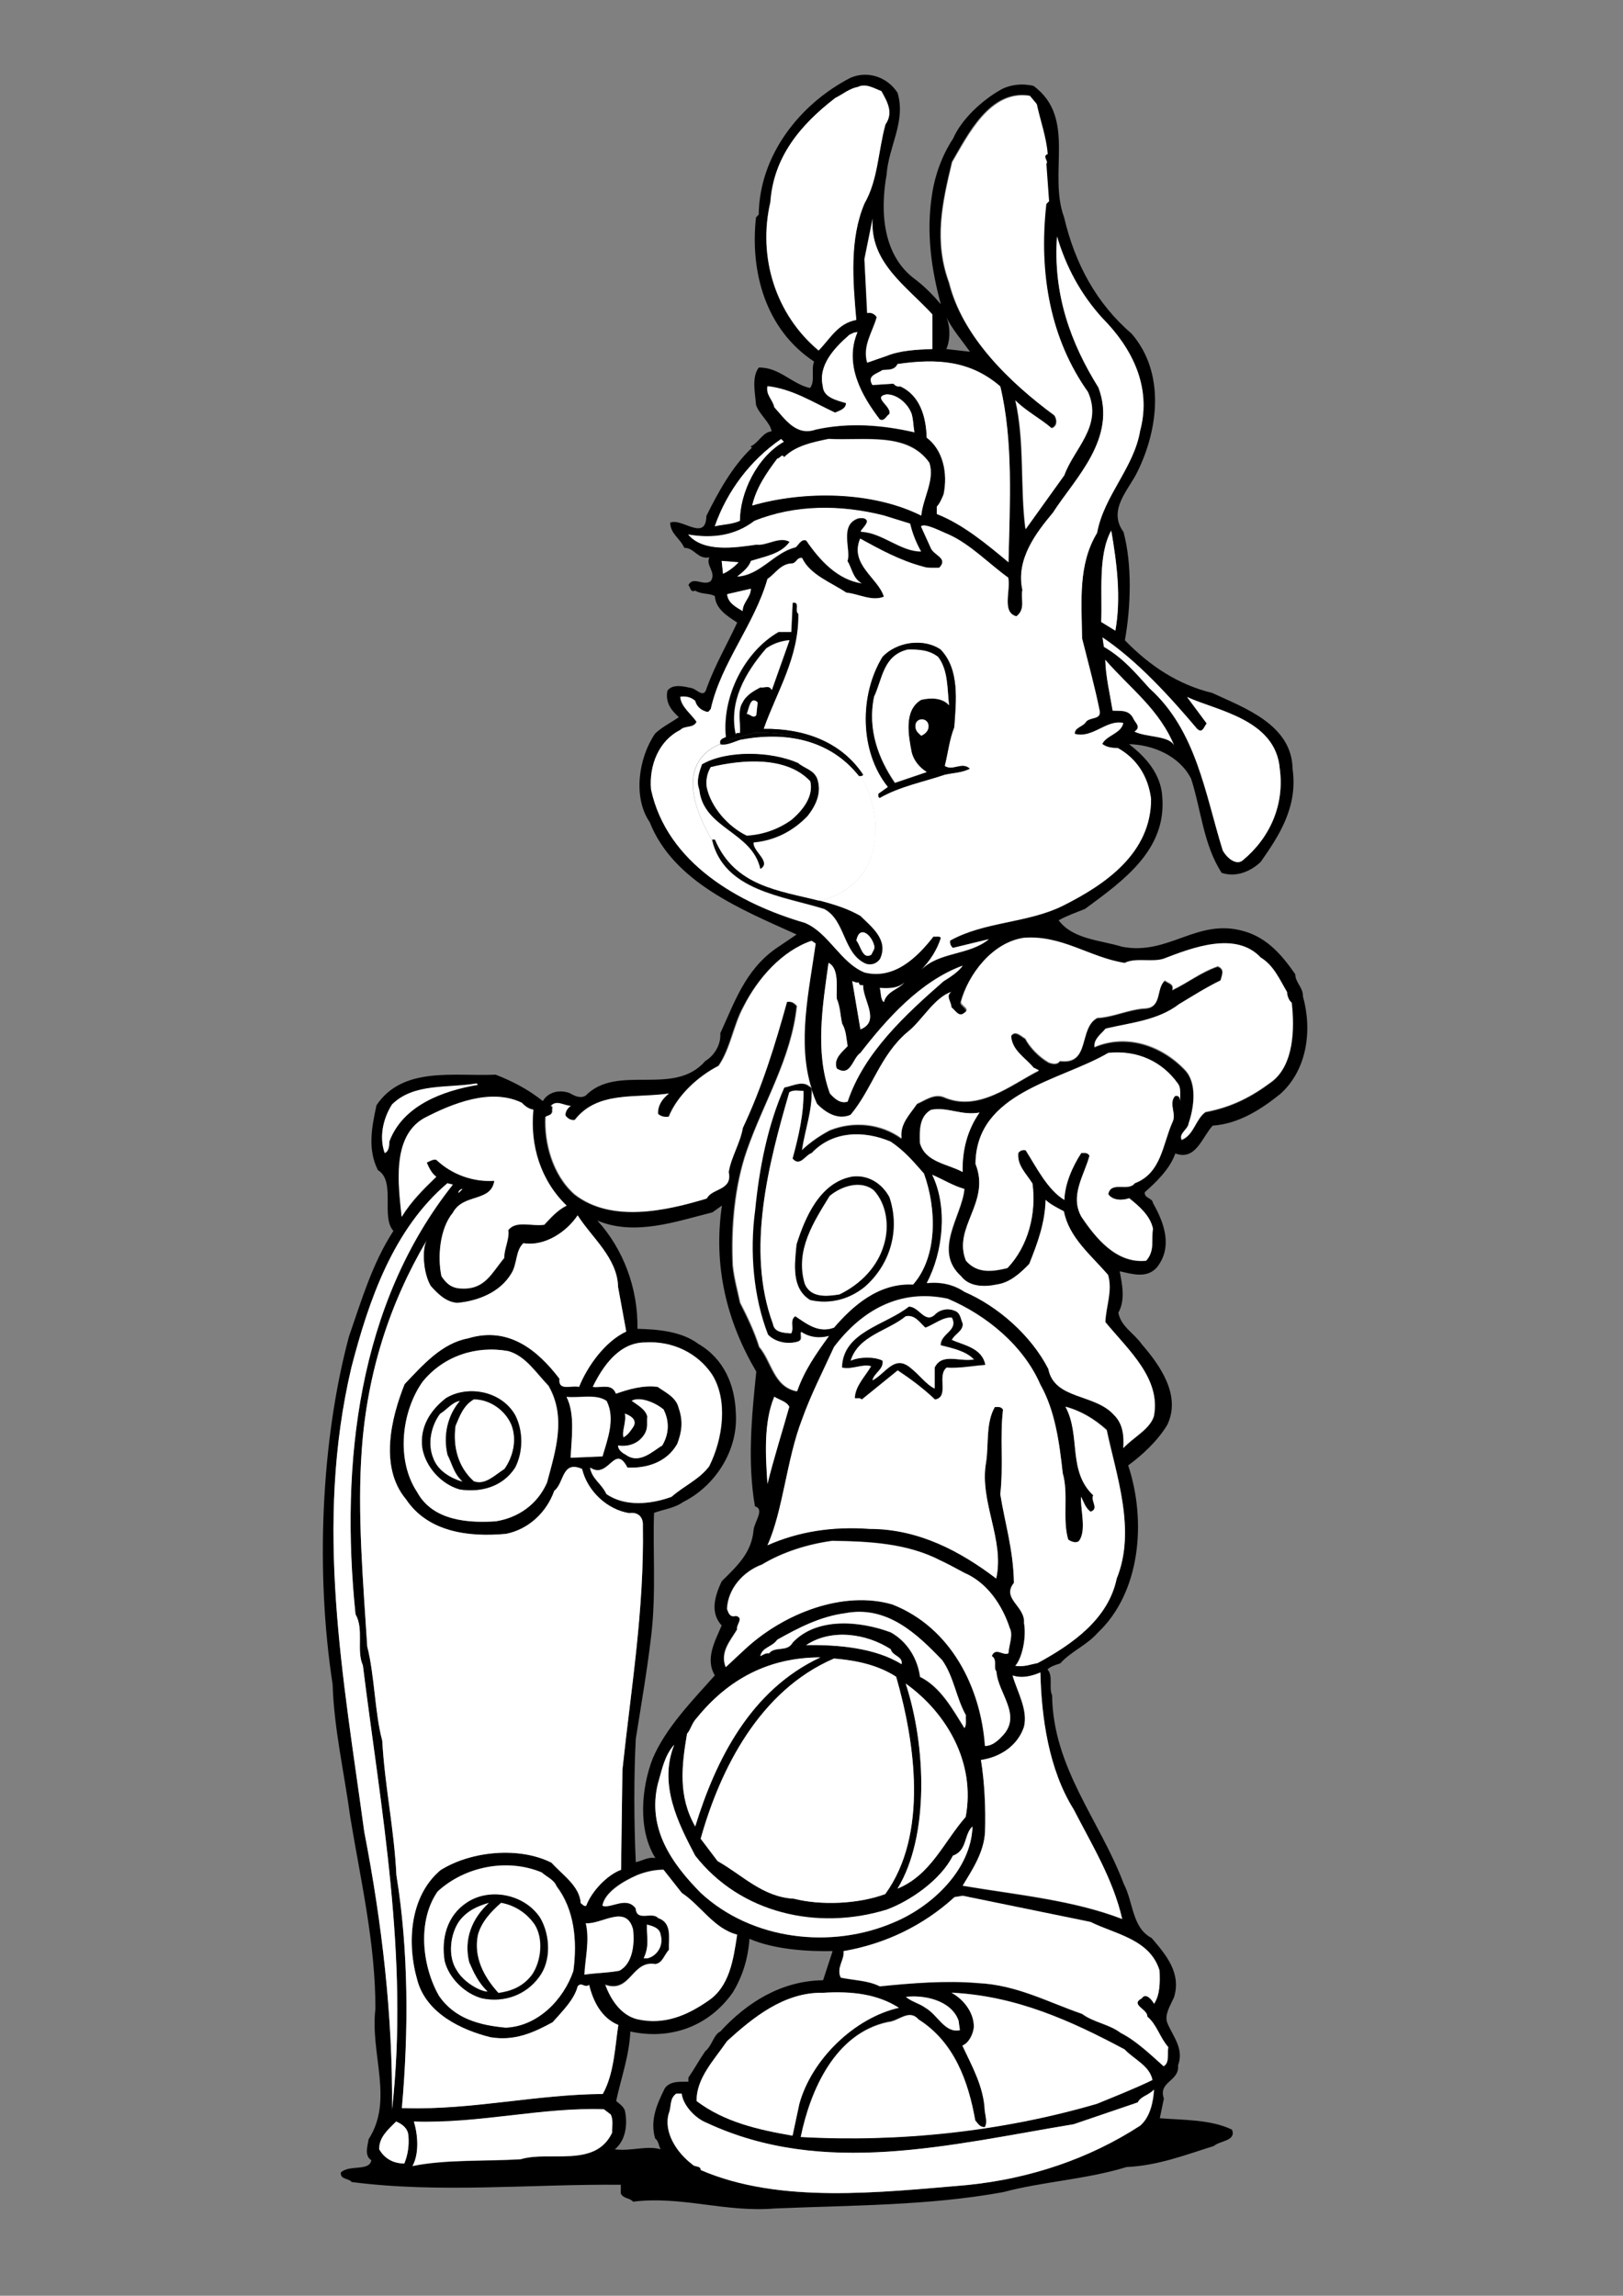
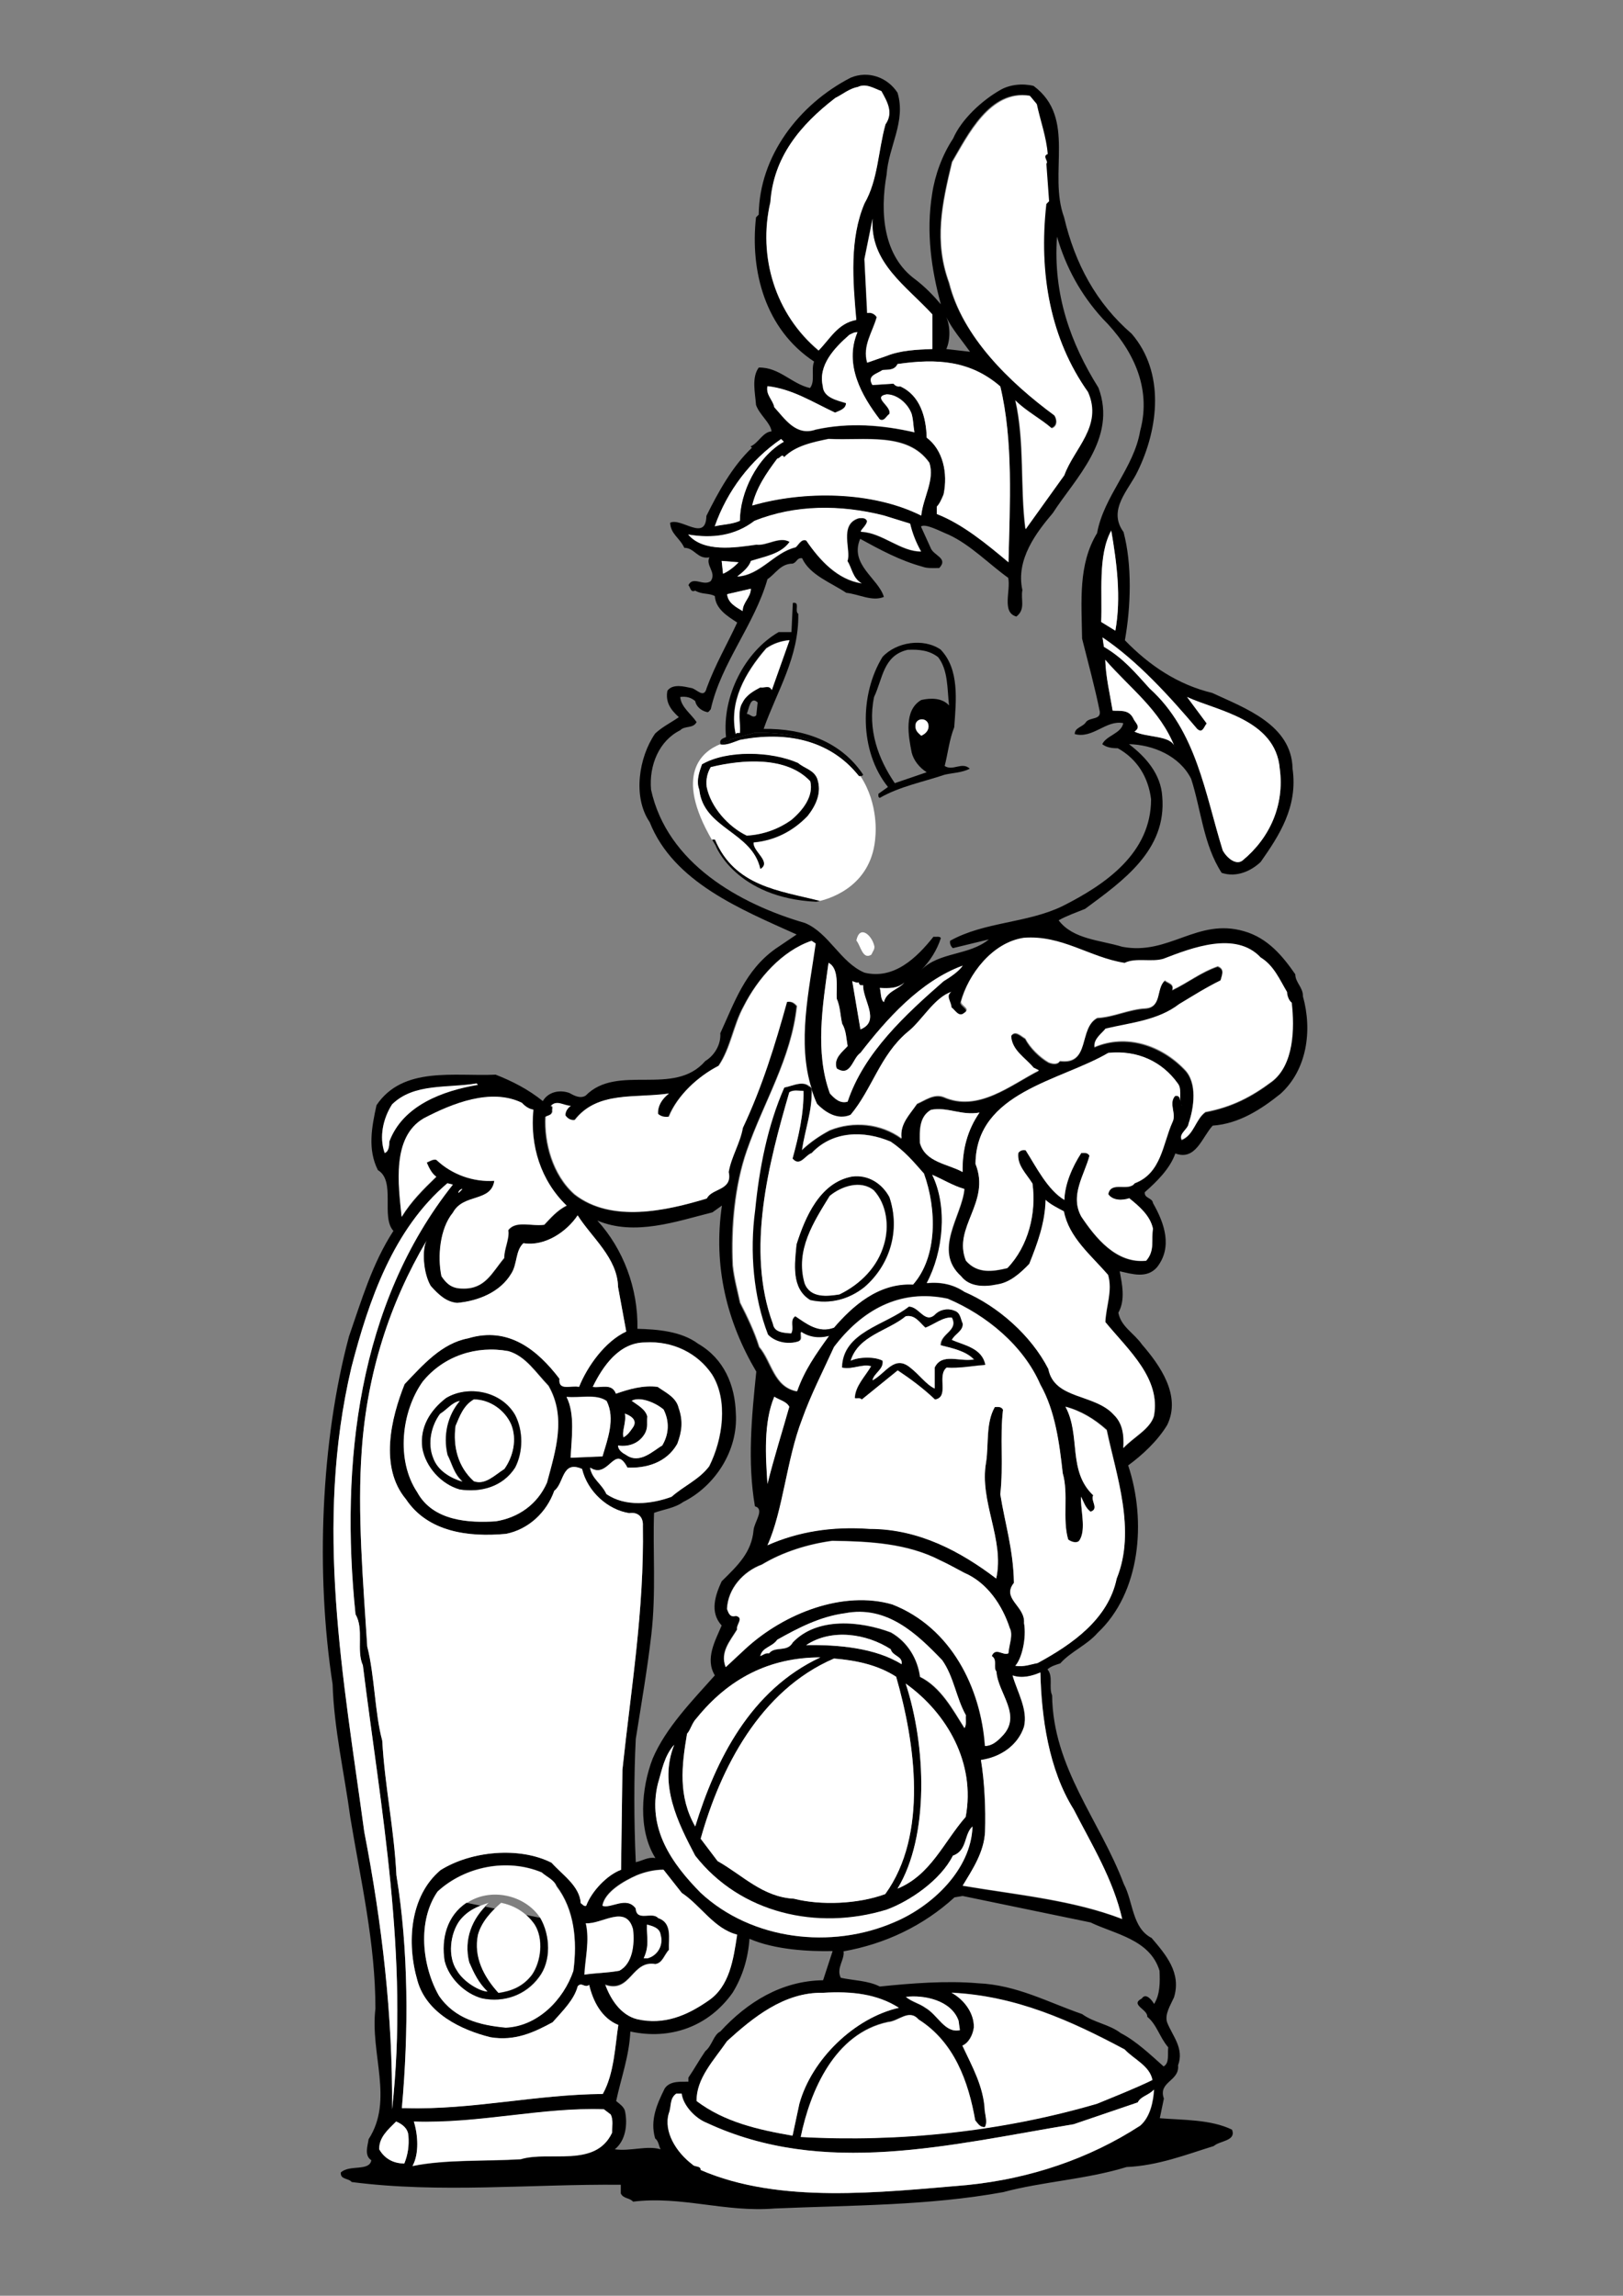
<svg xmlns="http://www.w3.org/2000/svg" version="1.2" baseProfile="tiny" id="Laag_1" x="0px" y="0px" viewBox="0 0 595.3 841.9" overflow="scroll" xml:space="preserve">
  <rect x="0" y="0" width="595.3" height="841.9" fill="#808080" stroke="none" />
  <g>
    <path d="M475.1,357.3c-4.5-6.5-10-13.3-18.8-15.8c-17.2-5-27.5,9-44.7,5.7c-8.2-2.5-18-2.7-23.3-9.7c3-1.7,6.3-2.8,9.7-4.2   c13.8-10.2,30-21.5,28.3-41.2c-0.5-8.2-6-14.5-12.2-19.2c8.7,0.2,18.5,4.2,22.8,12.7c3.7,11.5,4.5,24.2,11.2,34.5   c5.5,1.8,10.8-0.7,14.3-4c6.8-9.7,13.7-20.2,11.7-34.2c-0.3-16.2-17.7-22.3-29.5-27.8c-12.5-3-23-10-32-19.3   c2.2-12.3,2.7-27.7-0.5-39.7c-6-8.2,2-15.5,5.2-22.3c7.7-15.8,10-36.2-2.2-50.4c-13-11.2-20.8-25.7-24.8-42.7   c-6-16.3,4.7-36.4-11.2-48.2c-4-1-8.8-0.5-12.2,1.5c-6.7,3.8-14.3,10.8-17.3,17.8c-4,6-6.7,13.5-7.7,20.3   c-2.3,14.3-0.2,28,3.2,40.5c-2.7-3.2-5.7-6.3-9.2-9C323.9,94,322.7,78,325.2,64c0.7-10.3,7.2-19.5,4-30c-3.7-5.7-10.8-8.2-17.2-5.5   c-19,9.8-33.5,28.8-33.7,50.2l-1,1c-2.2,19.7,3.3,41,21.3,52.9c-1.2,3,0.5,7.2-1.5,9.7c-6.7-1.5-11.3-7.7-18.8-7.5   c-2.7,3.7-1.3,9.3-1,13.7c1.3,3.7,5.3,6.5,5.7,9.7c-3.2,0.2-4.8,4.3-7.7,5.5l0.5,0.5c-7.2,6.8-12.5,16.5-16.7,25   c-0.2,9.7-9.2,0.5-13.3,2.5c0.2,4.2,3.5,5.5,5.2,9.2c3.8,0,4.8,4.3,9.2,3.5c-1.5,3,2.7,5.5,0.5,8.7c-2.7,2-6.5-2-8.2,1.5   c0.8,0.8,0.7,2.8,2.5,2c2.5,1.5,5,0.8,7.2,2c0.3,4.7,4.5,7.3,8.2,9.7c-3.7,8-8,15.3-11.2,24c-1,4.2-3.8,0.2-5.7,0   c-2.5-0.5-6.7-1.7-8.7,1c-0.8,4.2,1.2,7,4.2,9.7c-3.2,2.2-6,3.5-8.7,6c-6,8.7-8.3,23.3-2,32.5c8.7,22,33.5,32,53.9,41.2l-7.7,5.2   c-11.3,8-15.2,20-20.3,31c0.3,4.2-2.2,8.2-5.5,10.2c-11.5,13.3-32.2,0.8-43.9,12.7c-2,1.2-4.2,0-6-1c-3.7-1.3-7.8-0.3-9.7,3   c-5.3-4.3-11.2-7.3-17.3-9.7c-15.2,0.7-34-3.2-43.7,11.2c-1.8,8.2-3.3,16.2,0.5,23.8c6.7,4,1,17.2,5.7,22.3   c-7.8,12-11.7,25.5-16.3,38.7c-10.3,38.4-12.3,86.7-6,127.6c0.5,16.3,4.3,32.5,6.5,48.9c3.8,23,9.2,46,9.2,70   c-2,16.7,6.8,33.5-2.5,47.9c-0.3,2.3-1.7,6,1,7.7c-0.7,4.2-8,1.5-11.2,4.5c-0.2,2.7,2.8,2,4,3.5c32.5,4.2,65.7,0.7,98.7,1v3.2   c1,2,3.2,1.5,4.5,3c17.8-2.2,33.7,4,51.9,2.5c28.2-1.2,56.5-1,83.9-6c14-3.8,30.7-4.7,45.2-9.2c11.5-0.5,21.7-4.5,32-7.7   c2.2-2,8.3-1.8,6.7-6c-7.8-3.8-18-3.5-26.5-4.2l1.5-7.2c-2.2-6.3,5.8-6.3,5.2-12.2c2.3-6.2-2-10.7-4-15.7c-1-3,1.2-6.3,2.5-9.2   c2.8-9-3-15.7-8.2-21.8c-7.2-3.7-6.7-13.2-10.2-19.8c-8.7-23.2-26-42.5-26.3-69.2c-1.3-2.8,0.5-7-1.7-9.5c1.3-1.2,3.2-1.7,4.7-2.2   c3.8-4.3,9.8-6.7,13.7-11.2c15.7-14.7,18-41,11.2-61.4c5.2-3.8,10.8-9,14.3-14.8c5.3-10.8-2.7-22-9.2-29.5c-3-4.3-7.7-6.5-8.7-11.7   c2.7-4.8,1.3-10.7,0.5-15.2c4.5,1,10,2.8,13.7-1.5c5.7-7.3,2.8-16-1.5-23.5c-0.2-2-3.3-1.7-3-4c4.2-3.7,9.2-8.5,11.2-14.2   c7.5,2.8,9.8-6,13.7-10.2c9.7-0.7,17.8-6,24.9-11.7c9.7-8.8,11.7-23.2,8.2-35.7C478,362.1,475.1,360.3,475.1,357.3z M416.1,268.3   c2.7-1.8,0.2-3.2-0.5-5c-1.7-3.2-4.8-2.5-7.5-2.7c-1-6.2-2.5-12.2-2.7-18.7c9.3,10.7,20,18.2,25.5,32   C429.6,269.6,420.9,270.6,416.1,268.3z M439.1,267.3c2,1.8,2.5-0.8,3.5-2l-7.2-9.7c10.7,5,32.5,8.2,34,26.3   c1.8,13.3-3.7,25.5-13.7,33.7c-2.3,1.8-5.7-1-7.2-3.7c-6.5-20.8-9.7-43.9-26.8-59.4c-5.3-5.8-9.5-11-16.8-15.3l-0.5-3.5   C417.1,242.2,429.1,255.4,439.1,267.3z M409.1,231.2l-5.2-3.2c0.5-10.2-1.3-24.5,3.7-33.5C409.6,206.2,411.3,219.1,409.1,231.2z    M349.1,59.3c5.7-9.7,13.8-26.7,28.5-24.3l2.5,3c1.3,6.2,3.5,12,4,18.3c-2.2,0.8,0.5,2.7-0.5,3.5l1,13.8l-1,1   c-2.8,25.8,1.7,49.7,15.3,69c5.5,12.5-5.2,20.7-8.7,30.5l-14.2,19.8c-2-15.5-0.2-31.7-3.7-47.2c3.8,3.8,9.3,6.7,13.3,10.2   c2.2-0.7,2-3.2,1-4.7c-16.5-12.2-33.7-28.8-38.7-48.7C342.4,88.3,345.4,74.7,349.1,59.3z M347.1,116.3c2.2,4.5,5.7,8.5,8.7,12.7   l-8.7-1C348.6,124.7,348.6,119.7,347.1,116.3z M366.9,141.7c4.8,20,3.5,43.2,3,64.5c-8-6.7-16.8-14-26.3-17.7v-2.7   c1-1,1.8-2.8,2.5-4.5c1.7-7.8-0.2-16.3-6.2-20.8c-0.2-7.5-2.3-15.5-9.7-18.8c-1,0.2-1.8-0.2-2.5-1l-7.7,0.5c-2.2-3.5,1.5-4,3.7-5.5   c2-0.2,4.3,0.2,5.5-2.2C343.7,131.4,355.9,132.2,366.9,141.7z M337.9,189c-18-9-43-9.2-62-3.7c1.5-6.5,5.2-11.8,9.2-17.2   c1,0,1.7-2,2.5-0.5c4.2-4.2,10.5-5.5,16.3-6.7c13.3,0.7,29-2.7,37,8.7C342.9,176,338.6,182.4,337.9,189z M341.9,115.3V128   c-5.8,0.2-11.7,0.5-16.7,2.5l-7.2,2.5c-1.8-6.2,2-11.2,3.5-16.7c-0.8-1.2-2-1.8-3.5-1.5l-1-19.8l3-14.8   C318.9,96.3,332.6,105,341.9,115.3z M282.5,74.2c1.2-16.3,10.8-28.2,23.8-38.2c2.5-1.2,5.2-3.5,8.2-4c3-1.5,6,0.5,8.7,1.5   c2.2,4,4.5,7.8,1.5,12.2c-2.7,9.7-2.7,20.3-7.7,29c-5.5,13-4.3,28.2-3,42.7c-6.7,1.2-9.5,6.8-13.8,11.2   C284.4,115.3,277.9,94.2,282.5,74.2z M281.5,141.7c9.2,1,16.7,5.8,24.8,9.7c1.5-0.7,4-1.3,4-3.5c-3.2-1-8.3-2-8.5-6.2   c-1.8-7.7,4.2-14,9.7-18.8c1-0.5,1.7-1,3-1c-5,12,1.7,23.5,8.2,32c1.7,0.8,2.3-1.2,3.5-2c1-2.8-6.5-6.2-1-7.2c4,0,7.8,3.5,9.2,7.2   c0.7,2.7,0.5,3.8,1,6.7c-11.7-2.7-24-3.7-36.2-1c-7.2,2.5-11.2-3.8-15.2-8.2C283.5,146.7,280.9,144.9,281.5,141.7z M286.5,161l1,1   c-10,5.7-16.2,18.8-16.2,29c-2.8,1.3-6.2,1.3-9.2,2C266.7,180,275.4,168.7,286.5,161z M252.5,196.1c8.8,1.5,17.2,0.5,24.3-5   c14.8-6,31.5-6,47.4-2l9.7,3c0.8,3.5,2.2,7,4,10.2c-7.3,0.2-14.3-6.8-21.8-7.2c-1.2,0,2-2.3,2-4c-0.7-1.3-1.8-1-3-1   c-7.5,2.2-2.7,11.8-4.2,15.7c1.7,2.7,1.8,6.2,5.2,8.2c-8.8-1.3-15.3-8.3-20.3-15.7c-2-0.8-3,2-4,2.5c-7.8,1.8-12.8,10.2-21.3,10.7   c1.8-1.3,4.3-3.3,5-5.7c5.2-1.7,11-2.5,14.2-7c-3.7-2.2-8.3,1.5-12.2,1C269.4,200.9,258,202.6,252.5,196.1z M264.7,205.7l6.2,0.5   c-1.3,1.5-3.7,3.3-5.7,4.2L264.7,205.7z M266.7,217.9l8.7-2c0,3.2-3,5-3,8.2C269.9,222.6,267,221.1,266.7,217.9z M238.8,289.6   c-0.8-9,3-18,10.7-21.8c1.7-1.8,4.7-0.5,6-3c-2-3-5.7-5.5-6-9.2c2.2-0.3,4,0.2,5.5,1.5c0.3,1.8,2,3.5,4.2,4c0.7,0.3,1-0.5,1.5-1   c3.8-17,16-30.9,20.8-47.7c3-2,4.8-5.7,9.2-5.7c1.7-0.5,1.5-2.2,3.5-2c2.8,6.2,10.7,9,16.2,12.7c4.7,0.5,9.5,3.3,13.8,1.5   c-2-6.8-12.7-11.8-8.7-21.3c7.3,4,14.7,8,22.8,10.2c1.8,0.7,4,0.5,6.2,0.5c3.5-3.7-2.2-4.5-3.2-7.5l-3.5-7.7   c1.5-1.3,7.2,1.8,10.2,3c8,3.7,14.8,10.8,21.8,15.8c1,4.7-2.5,12.7,3,14.2c3.5-2.7,1.5-6.3,2.2-9.7c-2.5-11.3,5.2-21.2,11.2-28.3   c8-12.5,23.7-27.2,16.7-45.9c-10.2-16.3-16.7-34.2-15.2-55.4c3.3,11.3,8.7,21.2,16.7,30c10.7,10.7,18.2,25,13.8,41.2   c-2.3,13.7-13.3,23.8-15.8,37.5c-7,11.5-5.7,25-5.5,38.7c2.2,8.8,4.7,17.8,6.5,26.8c0.3,3-3.5,2-5,3.7c-1.2,2-4.2,2-4.2,4.5   c6.7,1.8,11.5-5.3,17.8-4c-0.7,3.8-6.2,4.5-7.7,7.7c1.5,1.2,3.5,1.5,5.7,1.5c7.2,4,11.2,10.7,12.2,18.7c0,19.8-16.8,31.3-32.5,39.2   c-13,6.3-28.7,5.7-41.2,12.7c-0.2,1,0.2,2,1,2.7l13.2-3.2c-7.3,6-18.2,4.5-24.8,11.2c3.2-3.2,5.8-7.3,7.2-11.7   c-0.5-0.8-1.7-0.3-2.7-0.5c-6.2,7.8-14.5,15.8-25.3,13.2c-8.8-3.7-13-14.5-21.8-18.2C271.2,331.5,244.7,316.6,238.8,289.6z    M306.9,366.3c1.3,2.8,1.3,6.2,2,9.2c1.5,2.5,1.5,5.5,2,8.2c-1.8,2-5.3,4.5-4,8.2c5.2,3.3,5.7-3.7,8.7-5.7   c9.3-12,21.7-26.2,37.5-32c-1.3,2-4.5,4.2-7,5.7C332.2,372,316.9,386,310.9,404c-2.7,0.8-4.7-1-6.5-3c-5.5-15-2.7-32.2-0.5-47.9   C307.9,355.1,306.7,362.3,306.9,366.3z M315.6,361.3h1c-0.2,5.3,6.5,13.2-1,16.2l-3-17.7c0.7,0.2,1.5,0.7,2.5,0.5   C314.9,360.8,315.2,361,315.6,361.3z M322.7,362.3c3.2,0.2,6.7,0.2,9-2c-2,2.5-6.5,3.2-7.5,7.2C322.9,366.5,323.2,364,322.7,362.3z    M191.5,404.5c0.8,1,2.5,2.3,4.2,2.5c-1.3,13.2,2.7,26,12.2,35.2c-3.5,1.7-6,4.7-8.2,7c-4.5,0.7-10.5-1.7-13.2,2   c0.5,3.2-1.5,6.7-1.5,10.2c-4.5,5.3-7,11.5-15.3,11.2c-3.7,0-5.7-1.5-7.7-4.5c-1.5-7.2-0.7-17.5,4.2-23.3c3.8-7.2,14-3.7,15.2-11.7   c-7.7,0.5-15.5-2.2-21.3-7.7c-1.3-0.3-2.3,0.5-3.5,1c0.8,1.8,1.8,4,3.5,5.2c-4.8,4.7-9.2,9-12.7,14.7c-1.2-11.7-3.7-29.2,8.2-36   C166,404.7,180.1,399,191.5,404.5z M277.4,503c-1.7,16.5-3.3,33-0.5,49.4c3.7,1-0.2,5.7-0.5,8.7c-0.7,8.2-5.8,13-11.7,18.8   c-2.3,5-4.5,11.3,0,16.2c-2.3,5.5-6.2,12.2-2.5,18.3c-8.2,9.2-18,19.2-22.8,30.5c-4.2,10.8-5.5,26.2,1,36.5c-2.8-0.5-4.7,1-7.2,1.5   c-0.7-15.3-0.7-31.7,0-45.2c2-12.7,4.2-25.2,5.7-38.2c1.8-15.5,0.5-31,1-44.7c3.5-1.3,7.5-1.7,10.7-4c11.5-5.7,20.2-18.7,19.3-32.5   c-0.3-10.3-4.3-20-13.8-25.5c-6.3-4.7-15.2-5.3-22.3-5.5c0.3-14.8-5.2-29.3-14.7-39.7c13.7,5.8,29,0.3,42.2-3l3.5-2.5   C261.5,464.5,266.7,484.9,277.4,503z M365.4,612.9c0.5,8,9.7,16.2,2,23.8c-1.7,1.8-3.7,3.5-6.2,3.5c-1.5-21.2-12.3-43.4-34-51.9   c-17.8-5.2-39.5,3.2-53.9,16.3l-7.2,6.7c-2.2-5.5,1.7-9.7,4.2-13.8c-0.5-1.7,2.7-4.3-0.5-5c-2.2,0.7-2.7-1.2-3.2-2.5   c0.3-7.5,6-13.8,12.8-16.3c7.8-4.7,17-7.5,25.8-8.7c13.5,0.2,27.5,0.8,39.7,7.2c2.8,1.3,6.2,3.2,8.7,4.5c8.5,3.7,14,12,16.7,20.3   c1.3,2.5-0.3,6.2-0.5,9.2c-1.8,1.2-4.7-2.3-6.2,1C365.9,608.6,364.1,611.4,365.4,612.9z M336.9,740.5c13.2,8.3,18.3,22.8,20.8,37   c1.2,1.5,1.8,2.5,3.5,2.5c1-1.5,0.3-3.8,0-6c-0.3-8.8-4.7-16.3-8.2-23.9c2.3-1,3.8-4,4.2-6.7c0.2-5.5-3.8-10.3-8.2-12.7   c23.7,1.2,43.9,10.3,63.5,20.8c3.5,3.7,9.2,6,10.2,11.2c-6.7,3.2-13.5,5.8-20.3,8.7c-34.9,10.2-72.5,14.2-108.7,12.2   c3.5-17,12.5-38,32-42.2C329.6,741.2,333.4,736.5,336.9,740.5z M332.2,732.3c6.7-0.8,16.7,1.2,19.3,8.7l0.5,3.5   c-5.5,1.2-8-5.5-12.7-8.2C337.1,734.7,334.4,734.2,332.2,732.3z M293.2,771.5l-2.5,11.7c-12.7-2.2-25-5-35.2-12.7   c-0.2-8.3,6.3-15,11.2-22c9.3-8.5,20.8-18,35.2-17.7c10.3-0.7,19.8,0.3,27.8,5.5C313.4,740,297.7,755.2,293.2,771.5z M214.8,705.3   c5.8,0.5,14.8-7.2,17.3,2.2c0.7,5.8-0.3,12.7-5,15.2c-4.2,0.8-8.5,0.8-12.8,1.5C214.5,718.7,216.3,711.7,214.8,705.3z M240.3,720.2   c2.7-0.3,3.3-3.5,5-5.2c-0.2-4.3,1.3-9.8-4-11.7c-2.2-2.5-7.8,1.5-8.2-3.5c-3.3-4.7-9.2,0.2-12.2-1c0.8-5,7.7-9,12.7-11.2   c3-1.2,6.3-2,9.7-2l6.7,8.5c7,4.7,11.8,13.2,20.3,15.3c-1.3,9-2.7,19-10.7,24.3c-7.5,5.2-16,9-26,6.7c-6-1.5-9.7-7.3-11.7-12.7   C231.3,731,231.7,718.7,240.3,720.2z M237.3,705.8c2,0.5,4.7,1.2,5,3.7c1.2,4-1.3,7.8-5,8.7h-1.2   C238.3,713.5,237.2,710.5,237.3,705.8z M257,694.2c-10.5-10.7-19.7-23.5-15.7-40c1.5-5,2.3-10.2,6-14.3   c-5.8,14.5,1.3,28.7,7.7,40.7c16.5,21.2,44.7,27.7,70.2,19.8c8.5-3.2,19.8-10.8,24.3-19.8c5.3-1.8,4-7.8,7.2-10.7   c-0.5,15.8-14.8,29.2-28.5,35C305,715,275.7,711.5,257,694.2z M328.7,614.9c7,24.3,11.8,57.9-4,79.7c-10,3.7-23.7,4.2-33.5,1.7   c-11.5-0.7-18.8-8.7-28-13.8l-6.2-8.2c7.2-25.7,21.7-54.4,48.9-66C314.2,608.9,322.1,610.6,328.7,614.9z M295.7,603.3   c9.3-6.2,22.2-4.2,31,1.5c0.7,2.7,4.5,2.5,4,5.5C321.1,604.3,307.4,603.1,295.7,603.3z M332.2,617.4c15.2,10.8,25.7,29.2,22,48.9   c-8.2,9.3-12.8,21.3-25,26.3C340.9,673.5,339.7,640.3,332.2,617.4z M353.7,633.8c-4.3-6.8-8.7-15-16.3-18.8   c-0.8-6.5-4.5-12.8-10.7-16.3c-11-4.2-27-5.8-36,3.7c-2,3.7-6.5,1.2-8.7,4c-1.3-0.2-2,0.5-3.2,1c0.7-3.3,4.3-3.3,6.2-6   c7.8-4.3,15.8-8.5,24.8-9.7c15.3-3,26.3,7.5,35.7,17.2c4.3,6.2,5.2,13.8,8.7,20.3C354.1,630.6,354.6,632.5,353.7,633.8z    M300.9,607.8c-25.7,12-38.4,37.7-45.9,62c-6.3-11-5-22.2-3-34c1.3-1.3,1.8-4,3.5-5.7C267.2,615.6,282.2,607.8,300.9,607.8z    M207.8,512.2c4.8,0.5,10.8-1.2,14.7,1.5c3.3,6.5,0.3,14.2-1.5,20.3l-11.7,0.5C209.7,527.4,211,518.6,207.8,512.2z M230.2,538.2   c6.8,0.3,14.3-1.7,18.3-8.7c1.7-4.5,2.2-8.3,0.5-13.2c-0.8-3.8-4.8-5.7-7.7-7.7c-5.2-0.7-10.5,0.8-15.3,2.5c-1.5-4-5.5-2-8.5-2.5   c3.7-7.7,9.7-16.3,19.2-16.3c10.2-0.7,19.3,4,24.5,11.7c6,9.5,4,23.7-1,33.7c-3.7,4.8-9.3,7.2-13.8,11.2c-7.3,2.7-17,3.8-23.8-1   c-1.8-3.8-5.3-5.5-6-9.7C223.3,542.7,225.5,529.1,230.2,538.2z M229.2,518.4c2,0.7,4.8,2.3,3,5c-1.2,1.7-1.8,2.7-3.5,3.7   C228,524.9,229.8,521.6,229.2,518.4z M236.7,525.4c1-2.2,0.5-3.3,0.7-6c-0.7-2.7-3.7-4.2-5.7-5.7c2.8-1.7,8.5,0.5,11.7,3.2   c2.2,4.3,2,9-0.5,13.2c-3.2,1.8-8.2,7-13.2,3.5c-1.3-0.7-3-1.8-3-3.5C230.8,530.7,234.7,529.2,236.7,525.4z M226.7,472l3,16.3   c-7.8,3.7-14.3,12.8-17.3,20.3c-2.8-0.7-7.7,1.7-7.2-3c-8-10.5-18.7-19.3-33.5-14.8c-9.7,1.8-16.5,9.7-23.3,16.8   c-5,12.5-9.3,30.5,0.5,42.2c8,12,22.8,14,36.7,12.7c8.2-1.7,14.8-7.8,17.7-15.8c3.7-2.8,2.7-11.3,10.2-8c2,8.3,9.5,15,17.3,16.2   c3.3-0.5,5.2,1.5,5,4.7c0.5,31-4.3,59.2-7.5,89.4l-0.5,36.7c-5.2,1.8-10.8,7.8-12.8,13.2c-0.8,0.3-1.3-0.5-2-1   c-0.3-6.3-6.8-10.5-10.7-14.8c-11.8-6-29.5-4.3-40.7,2.7c-11.3,9.5-12.5,26.7-8.5,40.5c3.3,12,16,18.2,26.8,20.8   c9,1.5,16-1.8,22.8-5.5c3.7-4.2,7.8-8.2,9.2-13.2c1.5-1.7,2.5,0.8,4.2-0.5c1.3,5.8,4.5,12.2,10.7,14.7c-1.2,7.7-1.5,17.8-5.7,25.3   c-24.7,0.2-47.9,5.8-72.2,5.2h-1.5c2.5-28,2.5-57.9-2-85.4c-0.8-17.5-4.2-32-5.2-49.4c-2.7-9.8-2.8-24-5.5-34.5   c-1.5-23.8-3.7-49-2-72.2c2-28,10.2-53.5,23.8-76.7c-1.8,3.2-1.3,12,1.5,16.7c2.8,3.2,5.7,5.8,9.7,6.2c7.8-0.7,15.8-4,19.8-10.7   c2.3-3.5,1.5-8.5,4.5-11.2c8,1.3,16-4.3,19.8-10.2C217,453.9,226.5,461.4,226.7,472z M200.7,543.7c-3.5,8-10.5,12.8-18.8,14.2   c-9.7,0.7-23,0-28.8-10.7c-7.8-11.7-5.8-29.5,2-40.5c7.7-9.5,19.8-13.3,31.5-11.2c6.3,1.8,10,7.8,14.7,12.7   C207.8,519.7,203.8,531.9,200.7,543.7z M210.3,722.7c-3.7,10.7-13.2,20.3-24.8,20.8c-9.5-0.8-18.7-3.2-24.5-11.7   c-6.2-10.8-8-27.3-0.5-38.2c10-9.2,25.5-12.3,38.2-7c1.8,1.7,4.5,2.7,5.5,5C210.7,700.2,211.8,711.5,210.3,722.7z M168.1,437.5   c0-0.7,0.8-1.5,1.5-1.5C169.5,436.3,168.5,437.3,168.1,437.5z M142.8,418.7c0,1.5-0.2,3.7-1.7,4.2c-2.2-6-0.5-12.8,2.7-17.8   c8-7.8,20.3-5.8,31-7.7l0.5,0.5C162.5,400,147.8,405.3,142.8,418.7z M133.6,671.8c-7.7-56.7-18.3-112.2-4.7-170.3   c6.3-24.7,15.3-50.7,35.2-67.5l2,0.5c-34.7,43.7-41.4,102.1-35.7,157.6c3.2,5.3,0.2,13.2,2.7,18.7c6.5,52.4,17,106.9,10.7,162.8   C144.1,739.3,140.1,705.2,133.6,671.8z M148.3,793.4c-3.5,0-7-1.3-9.2-5.2c-0.2-4.3,3.2-7.2,6.2-10.2c2.3,1,4.3,2.5,4.5,5.2   C150.1,786.9,149.6,790.2,148.3,793.4z M224.5,782.2c-6.2,13-23,6.5-33.5,9.7c-12.5,0.8-27.7,0-39.7,2.5c2.5-4.5,2-11.5,0.5-16.3   c24.2,0.8,46.9-5.3,69.7-4.5l2.5,2C225,777.4,224.5,780,224.5,782.2z M243.8,765.9c-2.7,5.5-5.5,11.5-3.5,18.3c1.3,1,1.3,2.7,2,4   c-5-1.5-11,0.8-16.8,0c4-3.2,4.8-9.2,3.7-14.2c-0.5-1.5-2-2.5-3.2-3.5c1.8-8.5,4.8-16.5,5.2-25.5c14.7,3.2,28.7-1.8,37.5-14.2   c3.7-6,5.7-12.7,6.2-19.8c9.2,4,21.7,4.7,30.5,4.5l-3.5,10.7c-15.2,0.2-27.8,8-37.7,18.8c-2.5,1.2-3,5.2-5.5,7.2   c-2.2,3.2-4.2,6.8-6.2,9.7v1.5C250,763.5,245.8,762.9,243.8,765.9z M418.3,779.5c-18.7,12.2-40.5,19.5-63.5,21.8   c-32,2.7-68.9,7-97.7-5.5c0-1.7-2.2-1-3-2c-6-4.5-10.7-12.2-8.7-18.8c1-2.5,0.2-5.3,2.7-7.2h2c0.5,4.2,4.8,9,9.2,10.7   c42.9,20,89.2,8,134.6,0.5l23.5-8c1.2-2.3,4.2-2.7,6-4.7C423.1,770.4,422.1,776.2,418.3,779.5z M425.3,722.7   c0.2,4.3,0.2,8.8-2,12.2c-0.7-1.3-3-4.3-4.5-2c-4.5,2.3,2.3,4,2,6.7c3.5,2.8,4.5,7.5,7.7,11.2c-0.3,2.5,0.5,5.8-1.7,7   c-4.3-3.8-10-9.3-15.7-12.2c-4.3-3.3-9.8-3.8-14.2-7c-12.5-4.3-24-10.7-38.2-11.3c-11.5-1-24.4,0-36,1.2c-4.3-2.2-9.7-2.2-14.3-3.2   c-1.8-3.5,1.5-6.7,1-9.7c15.2-2.7,29.2-9.3,40.7-19.8l3-0.5l46.9,9.7C408.9,709.3,421.8,711.2,425.3,722.7z M393.8,663.6   c6.8,13.2,14.5,25.7,17.8,40.2c-18.2-7-38.7-8.8-58.5-12.2c3.5-5.8,7.8-12.3,8.2-19.8c0.3-8.5-0.2-18.5-1.5-26.3   c7-1,13.5-5.2,15.8-12.2c1.5-6.3-2.5-12.8-4.2-18.8c3.5,1.2,7.2,0.2,10.2-1C381.9,629.8,384.6,649,393.8,663.6z M409.6,578.8   c-3.2,15-16.5,24.2-29,31c-2.7,0.5-5,1.5-8.2,1c2.3-2.5,4.2-10.2,3.2-15.7c0.5-6.2-8.3-8.8-3.7-14.7c-0.2-12.2-3.3-21.8-5-32.5   c1.2-10.7-0.2-21,1-31c-0.7-1.3-2-1-3-1c-3.3,5.8-2.2,13.5-3.2,20.2c-2.7,14.5,6.8,28.3,3.7,42.7c-13-9.8-28.3-18.2-46.4-18.2   c-13.8-1-26.2,1-37.5,6c5.7-12.5,7-31.5,12.7-46.2c3.2-9,7.7-17.7,11.7-26.5c10-13.2,23.8-21.5,41.7-17.7c14.2,6,27.8,17.2,34,31.5   c5.5,9.7,7,21.7,8.2,32.5c2.2,7.5-0.2,16.8,2,24.3c1,0.8,3,1.5,4,0.5c2.5-3.5,0.8-10,0.7-14.7v-1.5c1,1.8,1.5,4,3.5,5.5   c3.3-1-0.2-4.3,1-6c-9.5-9-4.5-22-10.2-32.5c5.7,1.5,10.7,4.5,15.2,8.5C409.4,540.9,416.8,561.1,409.6,578.8z M284,512.2   c1.8,1.2,4.5,1.7,5.5,3.7c-2.7,9.3-5.7,18.7-8,28.3C280.9,534.2,280,521.7,284,512.2z M290.2,488.9c-2.7-0.2-6.2-0.3-6.7-3.5   c-10-27-1.5-59,6-84.9c1.5-1,3.5-0.5,5.2-0.5c0.2,8.2-1.8,16.8-4,24.8c2.7,3.2,4.7-1.3,7-2c7.7-8.2,19.2-8.3,29-4.2   c5.2,3.5,8.3,7.3,12.2,11.7c4.7,13,5,30.5-4,40.7c-12.7-0.7-22.3,8-29,15.8c-5.7,2.2-10-1.3-14.2-4.2   C289.5,484.2,291.4,487,290.2,488.9z M341.4,407c6-1.2,11.2,2.2,17.8,1c-4.3,6.3-6.3,13.7-6.2,21.8c-5.3-3-13.7-3.5-15.7-10.7   C337.2,414.5,337.1,409.5,341.4,407z M423.3,519.4c-1.5,4.8-7.5,7.7-11.2,11.7c0.3-4.7-0.2-9-3.5-12.2c-7-7.8-21.8-5.5-24-16.8   c-6.3-12.3-18.5-23-30.8-28.3c-4-2.7-8.7-3.7-13.8-3.2c6-11.2,7.8-27.8,2-39.7c4,1.7,7.7,4,11.8,5.2c-0.8,9.8-11.7,22.5-1.2,32   c3.2,4,8.7,4,13.3,3c4.7-0.7,8.5-4.2,11.7-7.5c3-7.5,5.8-15,6-23.5c1.7,1.7,4.8,3.2,6.7,4.2c1.8,9.7,9.8,16,16.2,23.3   c1.7,6-0.8,11.5-1,17.3C413.9,495.2,425.9,505.6,423.3,519.4z M431,402c-2.5,2.8,0.7,6.5-1,9.7c-3.5,7.8-4,18.7-13.8,22.3   c-2.3,3.2-8.7-1-9.7,4c1.7,2.5,5.3,2.3,7.7,1.5c3.7,3,7.7,6.3,8.7,11.2c-0.7,3.8,0.8,8-2.5,11.7c-11,1.2-18.7-8.5-23.8-16.2   c-4.3-7.8,1.2-15.3,3-22.3c-0.7-1.3-2-1-3-1c-3.3,5.2-6,11.3-6.2,17.2c-6.2-3.7-10.3-12.2-14.2-18.2c-1-0.2-2,0-2.7,1   c-0.5,4.5,2.8,7.5,5.2,11.2c1.5,10.8-1.5,23-9.2,31c-5.3,1.3-11,2.2-15.2-2.7c-5-12.3,9.2-21.3,3.5-35.5   c0.2-26.4,31.2-30.4,48.7-40.7c10.7-1.2,19.8,3.2,25.5,11.2c1.6,1.9,0.5,4.9,1.1,7.2c0,0,0,0.1,0,0.1c0.1,0.3,0.2,0.6,0.4,0.9   c-0.2-0.2-0.3-0.6-0.4-0.9c0,0,0-0.1,0-0.1C432.8,403.2,432.8,401.6,431,402z M466.5,396.8c-7.3,5.5-14.5,9.3-24.4,11.2   c-3.7,2.7-4.2,8.3-8.7,10.2c-1.3-2.2,2.3-3.8,2.5-6c2-5.8,3.3-15-1.5-19.8c-8.5-8.8-21.3-13.2-33-8.2c-0.5-2.8,2.7-5,4-6.7   c9.3-2.2,19.2-3,27-9c5-3,9.7-6,15.2-8.7c0.5-2,1.7-4.2-1-5.2c-6.3,2.2-10.7,5.8-16.7,8.7c0.8-2.3-1.5-2.5-2.7-3.5   c-3.3,2.8-1,9.7-7,10.2c-6.3,0.3-11.7,3.2-17.8,3.5c-7,3.8-2.3,17.3-13.7,15.8c-0.8,1.5-3,1-4.2,0.5c-3.2-1.8-6.8-5.3-8.5-8.7   c-1.7-1-3.7-3.2-5.2-1c0.2,5.3,5.3,8.2,8.2,11.7l2,1c-10.3,5.2-22.2,15.3-35,9.7c-3.5-1.3-6.7,1.2-9.7,2.5c-2.7,4-6.3,7.3-5.7,12.7   c-7.5-5.5-17.7-6.5-26.3-3c-3.5,1.8-7,4.2-10.2,7.2c1.1-7.4,3.9-14.8,3.5-22c-0.1-0.2-0.1-0.4-0.2-0.6c-2.4-3.6-6.9-0.9-10-0.4   c-6.2,14-9.2,29.7-10.7,44.9c-2.2,15.5-0.7,32,4.7,45.7c2.5,2.7,7.2,3.8,11.2,2.5c1.7-0.7,0.7-2.2,1-3.5c2.8,2,6.7,2.5,10.2,1.5   c-4.8,6.8-9,12.7-11.7,20.3c-8.5-1.7-9.2-10.8-13.8-16.3c-1.7-5.5-4.5-11.3-7-16.2c-1-4.7-2.2-8.8-2.7-13.7   c-0.7-13.8,0.7-29.4,5.2-42.2c6.2-17.7,16.3-33.7,18.3-52.9c-1-1.2-2-1.8-3.7-1.5c-4.3,15.8-9.2,31.3-16.2,46.2   c-1,5.7-4.2,10.5-5.2,16.2c1.5,6.8-6.2,5.8-8,9.7c-14.8,4.5-34.9,9-48.4-1.5c-8.2-7.2-11.2-19.2-10.7-28.5c0.8-0.5,2.3-0.5,2.5-2   c-0.2-0.7,0.5-1.7-0.5-2c2-2.3,4.7,0,7.2,0c-1.3,1-2,2.2-2,3.5c0.8,1.2,2,1.8,3.5,1.7c8.3-10.7,21.8-7.8,34.5-9.7   c-2.8,2.2-4.2,4.8-4,7.5c1.2,1,2.5,1.2,4,1c3.2-7.8,10.8-14.8,18.3-18.7c4.5-6.7,5.3-14.8,9.2-21.8c5.2-10.2,14-20.3,24.8-24l1.5,1   c-2.4,17.2-6.9,36.4-1.7,53.3c0.1,0.1,0.1,0.2,0.2,0.3c0,0.1,0,0.2,0,0.3c0.6,1.8,1.2,3.5,2,5.2c2.7,2.7,7.3,6.2,12.3,4   c8-9.5,10.8-21.8,20.8-30.3c5.3-4.2,9.8-12.8,16.2-14.8c-2.3,1.5,0,3.7,0,5.7c1.3,1,2.7,3.8,4.7,2c2.5-1.5-1-2.5-1.2-4   c2.7-10.2,11.5-21.8,23-23.5c14-1.2,24.2,7.2,37,9.2c4-2,9.8-0.2,14.2-1.5c10.3-4,26.5-10.3,35.7-0.5c4.8,3,7,8.2,9.7,12.7   c0,1,0.5,3,1.5,4.2C474.8,377.5,474.5,390.7,466.5,396.8z" />
    <path fill="#FFFFFF" d="M314.1,117.3c-1.3-14.5-2.5-29.7,3-42.7c5-8.7,5-19.3,7.7-29c3-4.3,0.7-8.2-1.5-12.2c-2.7-1-5.7-3-8.7-1.5   c-3,0.5-5.7,2.8-8.2,4c-13,10-22.7,21.8-23.8,38.2c-4.7,20,1.8,41.2,17.7,54.4C304.5,124.2,307.4,118.5,314.1,117.3z" />
    <path fill="#FFFFFF" d="M386.8,152.4c1,1.5,1.2,4-1,4.7c-4-3.5-9.5-6.3-13.3-10.2c3.5,15.5,1.7,31.7,3.7,47.2l14.2-19.8   c3.5-9.8,14.2-18,8.7-30.5c-13.7-19.3-18.2-43.2-15.3-69l1-1l-1-13.8c1-0.8-1.7-2.7,0.5-3.5c-0.5-6.3-2.7-12.2-4-18.3l-2.5-3   c-14.7-2.3-22.8,14.7-28.5,24.3c-3.7,15.3-6.7,29-1,44.4C353.1,123.5,370.2,140.2,386.8,152.4z" />
    <path fill="#FFFFFF" d="M320.1,80.2l-3,14.8l1,19.8c1.5-0.3,2.7,0.3,3.5,1.5c-1.5,5.5-5.3,10.5-3.5,16.7l7.2-2.5   c5-2,10.8-2.3,16.7-2.5v-12.7C332.6,105,318.9,96.3,320.1,80.2z" />
-     <path fill="#FFFFFF" d="M317.1,356.6c10.8,2.7,19.2-5.3,25.3-13.2c1,0.2,2.2-0.3,2.7,0.5c-1.3,4.3-4,8.5-7.2,11.7   c6.7-6.7,17.5-5.2,24.8-11.2l-13.2,3.2c-0.8-0.7-1.2-1.7-1-2.7c12.5-7,28.2-6.3,41.2-12.7c15.7-7.8,32.5-19.3,32.5-39.2   c-1-8-5-14.7-12.2-18.7c-2.2,0-4.2-0.3-5.7-1.5c1.5-3.2,7-3.8,7.7-7.7c-6.3-1.3-11.2,5.8-17.8,4c0-2.5,3-2.5,4.2-4.5   c1.5-1.7,5.3-0.7,5-3.7c-1.8-9-4.3-18-6.5-26.8c-0.2-13.7-1.5-27.2,5.5-38.7c2.5-13.7,13.5-23.8,15.8-37.5   c4.3-16.2-3.2-30.5-13.8-41.2c-8-8.8-13.3-18.7-16.7-30c-1.5,21.2,5,39,15.2,55.4c7,18.7-8.7,33.4-16.7,45.9   c-6,7.2-13.7,17-11.2,28.3c-0.7,3.3,1.3,7-2.2,9.7c-5.5-1.5-2-9.5-3-14.2c-7-5-13.8-12.2-21.8-15.8c-3-1.2-8.7-4.3-10.2-3l3.5,7.7   c1,3,6.7,3.8,3.2,7.5c-2.2,0-4.3,0.2-6.2-0.5c-8.2-2.2-15.5-6.2-22.8-10.2c-4,9.5,6.7,14.5,8.7,21.3c-4.3,1.8-9.2-1-13.8-1.5   c-5.5-3.7-13.3-6.5-16.2-12.7c-2-0.2-1.8,1.5-3.5,2c-4.3,0-6.2,3.7-9.2,5.7c-4.8,16.8-17,30.7-20.8,47.7c-0.5,0.5-0.8,1.3-1.5,1   c-2.2-0.5-3.8-2.2-4.2-4c-1.5-1.3-3.3-1.8-5.5-1.5c0.3,3.7,4,6.2,6,9.2c-1.3,2.5-4.3,1.2-6,3c-7.7,3.8-11.5,12.8-10.7,21.8   c5.8,27,32.3,41.9,56.4,48.9C304,342.1,308.2,353,317.1,356.6z M323.7,240.9c5.2-5.5,15-7,21.3-2.7c7,7.3,5.7,18.7,5,28.5   c-1.8,4.5-2.3,9.5-3.5,14.2c3,2,6.3-1.7,9.2,1c-2.8,1.5-6.2,1.5-9.2,2.2c-8,2.7-16.5,4.3-23.8,8.5c-0.7-0.2-0.5-1-0.5-1.5l3.5-2.5   C315.2,275.6,315.2,254.8,323.7,240.9z M264.2,272.8c-0.5-1.7,1.1-2,2-2.5c-1.5-14.8,6.8-31.4,19.3-38.5h4.7l0.5-10.7   c2.8-0.5,0.5,3,2,4c0.3,16-7.8,28.5-12.7,42.2c14.5-0.2,28.4,4.5,36.5,16.8c-0.2,0.4-0.6,0.5-1,0.5c6.9,10.3,5.5,21.9,5.5,21.9   c-0.9,17.9-15.8,22.8-20.4,23.9c5.3,1.3,10.4,2.9,14.9,5.6c4,4,10.3,8.7,7.2,15.7c-1.3,2-3.8,2.5-5.7,1.5c-7.8-4-7-15.7-14.7-19.8   c-15.3-4.8-36.7-6.7-41.1-25.2C246.7,283.4,257.9,275.3,264.2,272.8z" />
    <path fill="#FFFFFF" d="M299.2,157.5c12.2-2.7,24.5-1.7,36.2,1c-0.5-2.8-0.3-4-1-6.7c-1.3-3.7-5.2-7.2-9.2-7.2c-5.5,1,2,4.3,1,7.2   c-1.2,0.8-1.8,2.8-3.5,2c-6.5-8.5-13.2-20-8.2-32c-1.3,0-2,0.5-3,1c-5.5,4.8-11.5,11.2-9.7,18.8c0.2,4.2,5.3,5.2,8.5,6.2   c0,2.2-2.5,2.8-4,3.5c-8.2-3.8-15.7-8.7-24.8-9.7c-0.7,3.2,2,5,2.5,7.7C288,153.7,292,160,299.2,157.5z" />
    <path fill="#FFFFFF" d="M323.7,135.7c-2.2,1.5-5.8,2-3.7,5.5l7.7-0.5c0.7,0.8,1.5,1.2,2.5,1c7.3,3.3,9.5,11.3,9.7,18.8   c6,4.5,7.8,13,6.2,20.8c-0.7,1.7-1.5,3.5-2.5,4.5v2.7c9.5,3.7,18.3,11,26.3,17.7c0.5-21.3,1.8-44.5-3-64.5   c-11-9.5-23.2-10.3-37.7-8.2C328.1,135.9,325.7,135.5,323.7,135.7z" />
    <path fill="#FFFFFF" d="M287.5,162l-1-1c-11.2,7.7-19.8,19-24.3,32c3-0.7,6.3-0.7,9.2-2C271.4,180.9,277.5,167.7,287.5,162z" />
    <path fill="#FFFFFF" d="M303.9,161c-5.8,1.2-12.2,2.5-16.3,6.7c-0.8-1.5-1.5,0.5-2.5,0.5c-4,5.3-7.7,10.7-9.2,17.2   c19-5.5,44-5.3,62,3.7c0.7-6.7,5-13,3-19.3C332.9,158.4,317.2,161.7,303.9,161z" />
    <path fill="#FFFFFF" d="M277.4,199.7c3.8,0.5,8.5-3.2,12.2-1c-3.2,4.5-9,5.3-14.2,7c-0.7,2.3-3.2,4.3-5,5.7   c8.5-0.5,13.5-8.8,21.3-10.7c1-0.5,2-3.3,4-2.5c5,7.3,11.5,14.3,20.3,15.7c-3.3-2-3.5-5.5-5.2-8.2c1.5-3.8-3.3-13.5,4.2-15.7   c1.2,0,2.3-0.3,3,1c0,1.7-3.2,4-2,4c7.5,0.3,14.5,7.3,21.8,7.2c-1.8-3.2-3.2-6.7-4-10.2l-9.7-3c-15.8-4-32.5-4-47.4,2   c-7.2,5.5-15.5,6.5-24.3,5C258,202.6,269.4,200.9,277.4,199.7z" />
    <path fill="#FFFFFF" d="M403.9,228.1l5.2,3.2c2.2-12.2,0.5-25-1.5-36.7C402.6,203.6,404.4,217.9,403.9,228.1z" />
    <path fill="#FFFFFF" d="M264.7,205.7l0.5,4.7c2-0.8,4.3-2.7,5.7-4.2L264.7,205.7z" />
    <path fill="#FFFFFF" d="M275.4,215.9l-8.7,2c0.3,3.2,3.2,4.7,5.7,6.2C272.4,220.9,275.4,219.1,275.4,215.9z" />
    <path fill="#FFFFFF" d="M404.9,237.2c7.3,4.3,11.5,9.5,16.8,15.3c17.2,15.5,20.3,38.5,26.8,59.4c1.5,2.7,4.8,5.5,7.2,3.7   c10-8.2,15.5-20.3,13.7-33.7c-1.5-18.2-23.3-21.3-34-26.3l7.2,9.7c-1,1.2-1.5,3.8-3.5,2c-10-11.8-22-25-34.7-33.5L404.9,237.2z" />
    <path fill="#FFFFFF" d="M408.1,260.6c2.7,0.2,5.8-0.5,7.5,2.7c0.7,1.8,3.2,3.2,0.5,5c4.8,2.3,13.5,1.3,14.8,5.7   c-5.5-13.8-16.2-21.3-25.5-32C405.6,248.4,407.1,254.4,408.1,260.6z" />
    <path fill="#FFFFFF" d="M297.5,399.2c0.1,0.2,0.1,0.4,0.2,0.6c0-0.1,0-0.2,0-0.3C297.7,399.4,297.6,399.3,297.5,399.2z" />
    <path fill="#FFFFFF" d="M472.1,363.8c-2.7-4.5-4.8-9.7-9.7-12.7c-9.2-9.8-25.3-3.5-35.7,0.5c-4.3,1.3-10.2-0.5-14.2,1.5   c-12.8-2-23-10.3-37-9.2c-11.5,1.7-20.3,13.3-23,23.5c0.2,1.5,3.7,2.5,1.2,4c-2,1.8-3.3-1-4.7-2c0-2-2.3-4.2,0-5.7   c-6.3,2-10.8,10.7-16.2,14.8c-10,8.5-12.8,20.8-20.8,30.3c-5,2.2-9.7-1.3-12.3-4c-0.8-1.7-1.4-3.4-2-5.2c0.4,7.2-2.4,14.6-3.5,22   c3.2-3,6.7-5.3,10.2-7.2c8.7-3.5,18.8-2.5,26.3,3c-0.7-5.3,3-8.7,5.7-12.7c3-1.3,6.2-3.8,9.7-2.5c12.8,5.7,24.7-4.5,35-9.7l-2-1   c-2.8-3.5-8-6.3-8.2-11.7c1.5-2.2,3.5,0,5.2,1c1.7,3.3,5.3,6.8,8.5,8.7c1.2,0.5,3.3,1,4.2-0.5c11.3,1.5,6.7-12,13.7-15.8   c6.2-0.3,11.5-3.2,17.8-3.5c6-0.5,3.7-7.3,7-10.2c1.2,1,3.5,1.2,2.7,3.5c6-2.8,10.3-6.5,16.7-8.7c2.7,1,1.5,3.2,1,5.2   c-5.5,2.7-10.2,5.7-15.2,8.7c-7.8,6-17.7,6.8-27,9c-1.3,1.7-4.5,3.8-4,6.7c11.7-5,24.5-0.7,33,8.2c4.8,4.8,3.5,14,1.5,19.8   c-0.2,2.2-3.8,3.8-2.5,6c4.5-1.8,5-7.5,8.7-10.2c9.8-1.8,17-5.7,24.4-11.2c8-6.2,8.3-19.3,7.2-28.8   C472.6,366.8,472.1,364.8,472.1,363.8z" />
    <path fill="#FFFFFF" d="M299.2,346l-1.5-1c-10.8,3.7-19.7,13.8-24.8,24c-3.8,7-4.7,15.2-9.2,21.8c-7.5,3.8-15.2,10.8-18.3,18.7   c-1.5,0.2-2.8,0-4-1c-0.2-2.7,1.2-5.3,4-7.5c-12.7,1.8-26.2-1-34.5,9.7c-1.5,0.2-2.7-0.5-3.5-1.7c0-1.3,0.7-2.5,2-3.5   c-2.5,0-5.2-2.3-7.2,0c1,0.3,0.3,1.3,0.5,2c-0.2,1.5-1.7,1.5-2.5,2c-0.5,9.3,2.5,21.3,10.7,28.5c13.5,10.5,33.5,6,48.4,1.5   c1.8-3.8,9.5-2.8,8-9.7c1-5.7,4.2-10.5,5.2-16.2c7-14.8,11.8-30.3,16.2-46.2c1.7-0.3,2.7,0.3,3.7,1.5c-2,19.2-12.2,35.2-18.3,52.9   c-4.5,12.8-5.8,28.3-5.2,42.2c0.5,4.8,1.7,9,2.7,13.7c2.5,4.8,5.3,10.7,7,16.2c4.7,5.5,5.3,14.7,13.8,16.3   c2.7-7.7,6.8-13.5,11.7-20.3c-3.5,1-7.3,0.5-10.2-1.5c-0.3,1.3,0.7,2.8-1,3.5c-4,1.3-8.7,0.2-11.2-2.5c-5.3-13.7-6.8-30.2-4.7-45.7   c1.5-15.2,4.5-30.8,10.7-44.9c3.1-0.5,7.6-3.2,10,0.4C292.3,382.3,296.8,363.2,299.2,346z" />
    <path fill="#FFFFFF" d="M303.9,353.1c-2.2,15.7-5,32.9,0.5,47.9c1.8,2,3.8,3.8,6.5,3c6-18,21.3-32,35.2-44.2c2.5-1.5,5.7-3.7,7-5.7   c-15.8,5.8-28.2,20-37.5,32c-3,2-3.5,9-8.7,5.7c-1.3-3.7,2.2-6.2,4-8.2c-0.5-2.7-0.5-5.7-2-8.2c-0.7-3-0.7-6.3-2-9.2   C306.7,362.3,307.9,355.1,303.9,353.1z" />
    <path fill="#FFFFFF" d="M312.6,359.8l3,17.7c7.5-3,0.8-10.8,1-16.2h-1c-0.3-0.3-0.7-0.5-0.5-1C314.1,360.5,313.2,360,312.6,359.8z" />
    <path fill="#FFFFFF" d="M331.7,360.3c-2.3,2.2-5.8,2.2-9,2c0.5,1.7,0.2,4.2,1.5,5.2C325.2,363.5,329.7,362.8,331.7,360.3z" />
    <path fill="#FFFFFF" d="M433.1,404.6c0.1,0.3,0.2,0.6,0.4,0.9C433.3,405.2,433.2,404.9,433.1,404.6z" />
    <path fill="#FFFFFF" d="M432,397.3c-5.7-8-14.8-12.3-25.5-11.2c-17.5,10.3-48.5,14.3-48.7,40.7c5.7,14.2-8.5,23.2-3.5,35.5   c4.2,4.8,9.8,4,15.2,2.7c7.7-8,10.7-20.2,9.2-31c-2.3-3.7-5.7-6.7-5.2-11.2c0.7-1,1.7-1.2,2.7-1c3.8,6,8,14.5,14.2,18.2   c0.2-5.8,2.8-12,6.2-17.2c1,0,2.3-0.3,3,1c-1.8,7-7.3,14.5-3,22.3c5.2,7.7,12.8,17.3,23.8,16.2c3.3-3.7,1.8-7.8,2.5-11.7   c-1-4.8-5-8.2-8.7-11.2c-2.3,0.8-6,1-7.7-1.5c1-5,7.3-0.8,9.7-4c9.8-3.7,10.3-14.5,13.8-22.3c1.7-3.2-1.5-6.8,1-9.7   c1.8-0.4,1.8,1.2,2.1,2.5C432.5,402.2,433.5,399.2,432,397.3z" />
    <path fill="#FFFFFF" d="M433.1,404.5c0,0,0,0.1,0,0.1C433.1,404.6,433.1,404.5,433.1,404.5z" />
    <path fill="#FFFFFF" d="M175.3,397.8l-0.5-0.5c-10.7,1.8-23-0.2-31,7.7c-3.2,5-4.8,11.8-2.7,17.8c1.5-0.5,1.7-2.7,1.7-4.2   C147.8,405.3,162.5,400,175.3,397.8z" />
    <path fill="#FFFFFF" d="M291.7,482.7c4.2,2.8,8.5,6.3,14.2,4.2c6.7-7.8,16.3-16.5,29-15.8c9-10.2,8.7-27.7,4-40.7   c-3.8-4.3-7-8.2-12.2-11.7c-9.8-4.2-21.3-4-29,4.2c-2.3,0.7-4.3,5.2-7,2c2.2-8,4.2-16.7,4-24.8c-1.7,0-3.7-0.5-5.2,0.5   c-7.5,25.8-16,57.9-6,84.9c0.5,3.2,4,3.3,6.7,3.5C291.4,487,289.5,484.2,291.7,482.7z M292.2,456.4c3.2-9.8,8.5-22.7,20.3-24.8   c5.8-0.8,11,2.5,13.7,7.5c4.2,12.2,0.2,25-9.2,33c-5.5,4.3-12.5,6.3-19.8,4.7C290.2,472.5,291.5,463.5,292.2,456.4z" />
    <path fill="#FFFFFF" d="M147.3,446.2c3.5-5.7,7.8-10,12.7-14.7c-1.7-1.2-2.7-3.3-3.5-5.2c1.2-0.5,2.2-1.3,3.5-1   c5.8,5.5,13.7,8.2,21.3,7.7c-1.2,8-11.3,4.5-15.2,11.7c-4.8,5.8-5.7,16.2-4.2,23.3c2,3,4,4.5,7.7,4.5c8.3,0.3,10.8-5.8,15.3-11.2   c0-3.5,2-7,1.5-10.2c2.7-3.7,8.7-1.3,13.2-2c2.2-2.3,4.7-5.3,8.2-7c-9.5-9.2-13.5-22-12.2-35.2c-1.7-0.2-3.3-1.5-4.2-2.5   c-11.3-5.5-25.5,0.2-36,5.7C143.6,417,146.1,434.5,147.3,446.2z" />
    <path fill="#FFFFFF" d="M353.1,429.8c-0.2-8.2,1.8-15.5,6.2-21.8c-6.7,1.2-11.8-2.2-17.8-1c-4.3,2.5-4.2,7.5-4,12.2   C339.4,426.3,347.7,426.8,353.1,429.8z" />
    <path fill="#FFFFFF" d="M406.4,467.5c-6.3-7.3-14.3-13.7-16.2-23.3c-1.8-1-5-2.5-6.7-4.2c-0.2,8.5-3,16-6,23.5   c-3.2,3.3-7,6.8-11.7,7.5c-4.7,1-10.2,1-13.3-3c-10.5-9.5,0.3-22.2,1.2-32c-4.2-1.2-7.8-3.5-11.8-5.2c5.8,11.8,4,28.5-2,39.7   c5.2-0.5,9.8,0.5,13.8,3.2c12.3,5.3,24.5,16,30.8,28.3c2.2,11.3,17,9,24,16.8c3.3,3.2,3.8,7.5,3.5,12.2c3.7-4,9.7-6.8,11.2-11.7   c2.7-13.8-9.3-24.2-17.8-34.5C405.6,479,408.1,473.5,406.4,467.5z" />
    <path d="M297.2,476.7c7.3,1.7,14.3-0.3,19.8-4.7c9.3-8,13.3-20.8,9.2-33c-2.7-5-7.8-8.3-13.7-7.5c-11.8,2.2-17.2,15-20.3,24.8   C291.5,463.5,290.2,472.5,297.2,476.7z M304.4,438.5c4.2-3.5,11.3-6,16.2-2c4.7,5.2,5.7,13.2,3.7,19.8c-2.3,8.2-8.5,14.5-16.3,18.3   c-4.3,0.7-10.7,1.5-12.7-4.2C291.7,458.4,298.5,448,304.4,438.5z" />
    <path fill="#FFFFFF" d="M143.8,773.5c6.3-55.9-4.2-110.4-10.7-162.8c-2.5-5.5,0.5-13.3-2.7-18.7c-5.7-55.5,1-113.9,35.7-157.6   l-2-0.5c-19.8,16.8-28.8,42.9-35.2,67.5c-13.7,58-3,113.6,4.7,170.3C140.1,705.2,144.1,739.3,143.8,773.5z" />
    <path fill="#FFFFFF" d="M307.9,474.7c7.8-3.8,14-10.2,16.3-18.3c2-6.7,1-14.7-3.7-19.8c-4.8-4-12-1.5-16.2,2   c-5.8,9.5-12.7,19.8-9.2,32C297.2,476.2,303.5,475.4,307.9,474.7z" />
    <path fill="#FFFFFF" d="M168.1,437.5c0.3-0.2,1.3-1.2,1.5-1.5C169,436,168.1,436.8,168.1,437.5z" />
    <path fill="#FFFFFF" d="M192,455.9c-3,2.7-2.2,7.7-4.5,11.2c-4,6.7-12,10-19.8,10.7c-4-0.3-6.8-3-9.7-6.2   c-2.8-4.7-3.3-13.5-1.5-16.7c-13.7,23.2-21.8,48.7-23.8,76.7c-1.7,23.2,0.5,48.4,2,72.2c2.7,10.5,2.8,24.7,5.5,34.5   c1,17.3,4.3,31.9,5.2,49.4c4.5,27.5,4.5,57.4,2,85.4h1.5c24.3,0.7,47.5-5,72.2-5.2c4.2-7.5,4.5-17.7,5.7-25.3   c-6.2-2.5-9.3-8.8-10.7-14.7c-1.7,1.3-2.7-1.2-4.2,0.5c-1.3,5-5.5,9-9.2,13.2c-6.8,3.7-13.8,7-22.8,5.5   c-10.8-2.7-23.5-8.8-26.8-20.8c-4-13.8-2.8-31,8.5-40.5c11.2-7,28.8-8.7,40.7-2.7c3.8,4.3,10.3,8.5,10.7,14.8c0.7,0.5,1.2,1.3,2,1   c2-5.3,7.7-11.3,12.8-13.2l0.5-36.7c3.2-30.2,8-58.4,7.5-89.4c0.2-3.2-1.7-5.2-5-4.7c-7.8-1.2-15.3-7.8-17.3-16.2   c-7.5-3.3-6.5,5.2-10.2,8c-2.8,8-9.5,14.2-17.7,15.8c-13.8,1.3-28.7-0.7-36.7-12.7c-9.8-11.7-5.5-29.7-0.5-42.2   c6.8-7.2,13.7-15,23.3-16.8c14.8-4.5,25.5,4.3,33.5,14.8c-0.5,4.7,4.3,2.3,7.2,3c3-7.5,9.5-16.7,17.3-20.3l-3-16.3   c-0.2-10.7-9.7-18.2-14.8-26.3C208,451.5,200,457.2,192,455.9z" />
    <path fill="#FFFFFF" d="M390.8,515.9c5.7,10.5,0.7,23.5,10.2,32.5c-1.2,1.7,2.3,5-1,6c-2-1.5-2.5-3.7-3.5-5.5v1.5   c0.2,4.7,1.8,11.2-0.7,14.7c-1,1-3,0.3-4-0.5c-2.2-7.5,0.2-16.8-2-24.3c-1.2-10.8-2.7-22.8-8.2-32.5c-6.2-14.3-19.8-25.5-34-31.5   c-17.8-3.8-31.7,4.5-41.7,17.7c-4,8.8-8.5,17.5-11.7,26.5c-5.7,14.7-7,33.7-12.7,46.2c11.3-5,23.7-7,37.5-6   c18,0,33.4,8.3,46.4,18.2c3.2-14.3-6.3-28.2-3.7-42.7c1-6.7-0.2-14.3,3.2-20.2c1,0,2.3-0.3,3,1c-1.2,10,0.2,20.3-1,31   c1.7,10.7,4.8,20.3,5,32.5c-4.7,5.8,4.2,8.5,3.7,14.7c1,5.5-0.8,13.2-3.2,15.7c3.2,0.5,5.5-0.5,8.2-1c12.5-6.8,25.9-16,29-31   c7.2-17.7-0.2-37.9-3.7-54.4C401.4,520.4,396.4,517.4,390.8,515.9z M347.1,501.5c-3.7,3,1.2,10.7-4.2,11.7   c-4.2-4-8.8-7.5-13.7-10.7l-13.2,10.7c-0.5-0.8-1.7-0.3-2.5-0.5c0.2-4.5,3.8-7.8,6-11.7c-3.3-1-6.7,1.3-10.7,0.5   c0.3-13.2,16-15.5,24.5-22.3c3.7,0,5.8,6.3,9.5,3c1.8-2,4.8-2.5,7.2-1.5c2.2,0.7,2.2,3,3,4.7c0.2,2.7-3,3.8-4,6   c4.7,2,11.2,3,12.2,9.2C356.6,500.9,352.1,501.9,347.1,501.5z" />
    <path d="M349.1,491.4c1-2.2,4.2-3.3,4-6c-0.8-1.7-0.8-4-3-4.7c-2.3-1-5.3-0.5-7.2,1.5c-3.7,3.3-5.8-3-9.5-3   c-8.5,6.8-24.2,9.2-24.5,22.3c4,0.8,7.3-1.5,10.7-0.5c-2.2,3.8-5.8,7.2-6,11.7c0.8,0.2,2-0.3,2.5,0.5l13.2-10.7   c4.8,3.2,9.5,6.7,13.7,10.7c5.3-1,0.5-8.7,4.2-11.7c5,0.3,9.5-0.7,14.2-1C360.2,494.4,353.7,493.4,349.1,491.4z M342.9,501.5v7.7   c-3.2-1.5-5.7-5.2-9-7.7c-5.8-4.8-9,2.2-13.8,4.7c0.5-2.7,4.2-4,3.7-7.2c-2.7-1.5-8.5-1.5-11.7,0c2.8-9.3,13.5-10.8,20.2-16.3   c3.3-0.7,5,2.2,7.2,4.2c3.2-1.2,6.5-4,9.7-3.7c2.5,4.8-4.2,5.8-4,10.2c3.8,1,9.2,2,12.2,5.2C351.9,499.5,345.6,496,342.9,501.5z" />
    <path fill="#FFFFFF" d="M349.1,483.2c-3.2-0.3-6.5,2.5-9.7,3.7c-2.2-2-3.8-4.8-7.2-4.2c-6.7,5.5-17.3,7-20.2,16.3   c3.2-1.5,9-1.5,11.7,0c0.5,3.2-3.2,4.5-3.7,7.2c4.8-2.5,8-9.5,13.8-4.7c3.3,2.5,5.8,6.2,9,7.7v-7.7c2.7-5.5,9-2,14.3-3   c-3-3.2-8.3-4.2-12.2-5.2C344.9,489,351.6,488,349.1,483.2z" />
    <path fill="#FFFFFF" d="M246.3,548.9c4.5-4,10.2-6.3,13.8-11.2c5-10,7-24.2,1-33.7c-5.2-7.7-14.3-12.3-24.5-11.7   c-9.5,0-15.5,8.7-19.2,16.3c3,0.5,7-1.5,8.5,2.5c4.8-1.7,10.2-3.2,15.3-2.5c2.8,2,6.8,3.8,7.7,7.7c1.7,4.8,1.2,8.7-0.5,13.2   c-4,7-11.5,9-18.3,8.7c-4.7-9.2-6.8,4.5-13.7,0c0.7,4.2,4.2,5.8,6,9.7C229.3,552.7,239,551.6,246.3,548.9z" />
    <path fill="#FFFFFF" d="M186.5,495.5c-11.7-2.2-23.8,1.7-31.5,11.2c-7.8,11-9.8,28.8-2,40.5c5.8,10.7,19.2,11.3,28.8,10.7   c8.3-1.3,15.3-6.2,18.8-14.2c3.2-11.8,7.2-24,0.5-35.5C196.5,503.4,192.8,497.4,186.5,495.5z M189,538.2c-4.5,7-12.5,9.2-20.3,8   c-6.7-1.8-12.5-8.2-13.7-15.2c-1-7.7,2.8-13.8,8.7-18.3c8-4.8,20.2-2.7,25.3,6.2C192,524.7,192,532.4,189,538.2z" />
    <path d="M163.6,512.7c-5.8,4.5-9.7,10.7-8.7,18.3c1.2,7,7,13.3,13.7,15.2c7.8,1.2,15.8-1,20.3-8c3-5.8,3-13.5,0-19.3   C183.8,510.1,171.6,507.9,163.6,512.7z M159,534.6c-2.2-5.3-0.7-11.8,2.5-16.2c2.5-1.5,4.3-4.2,7.2-4.7c-4.5,5.3-6.2,12.7-4.5,19.8   c1.7,3.3,2.3,7,5.5,9.7C165.3,541.9,160.6,539.2,159,534.6z M185,538.7c-3.5,2.2-7,6-11.2,4.5c-5.8-5.3-7.7-12.8-6.7-20.3   c1.5-3.5,2.8-7.5,6.7-9.7c5.8,0,11.3,3.8,13.7,9.2C189.7,527.9,188.2,534.2,185,538.7z" />
    <path fill="#FFFFFF" d="M221,534.1c1.8-6.2,4.8-13.8,1.5-20.3c-3.8-2.7-9.8-1-14.7-1.5c3.2,6.3,1.8,15.2,1.5,22.3L221,534.1z" />
    <path fill="#FFFFFF" d="M289.5,515.9c-1-2-3.7-2.5-5.5-3.7c-4,9.5-3.2,22-2.5,32C283.9,534.6,286.9,525.2,289.5,515.9z" />
    <path fill="#FFFFFF" d="M173.8,513.2c-3.8,2.2-5.2,6.2-6.7,9.7c-1,7.5,0.8,15,6.7,20.3c4.2,1.5,7.7-2.3,11.2-4.5   c3.2-4.5,4.7-10.8,2.5-16.3C185.2,517.1,179.6,513.2,173.8,513.2z" />
    <path fill="#FFFFFF" d="M226.7,530.1c0,1.7,1.7,2.8,3,3.5c5,3.5,10-1.7,13.2-3.5c2.5-4.2,2.7-8.8,0.5-13.2   c-3.2-2.7-8.8-4.8-11.7-3.2c2,1.5,5,3,5.7,5.7c-0.2,2.7,0.3,3.8-0.7,6C234.7,529.2,230.8,530.7,226.7,530.1z" />
    <path fill="#FFFFFF" d="M164.1,533.6c-1.7-7.2,0-14.5,4.5-19.8c-2.8,0.5-4.7,3.2-7.2,4.7c-3.2,4.3-4.7,10.8-2.5,16.2   c1.7,4.7,6.3,7.3,10.7,8.7C166.5,540.6,165.8,536.9,164.1,533.6z" />
    <path fill="#FFFFFF" d="M228.7,527.1c1.7-1,2.3-2,3.5-3.7c1.8-2.7-1-4.3-3-5C229.8,521.6,228,524.9,228.7,527.1z" />
    <path fill="#FFFFFF" d="M369.9,606.3c0.2-3,1.8-6.7,0.5-9.2c-2.7-8.3-8.2-16.7-16.7-20.3c-2.5-1.3-5.8-3.2-8.7-4.5   c-12.2-6.3-26.2-7-39.7-7.2c-8.8,1.2-18,4-25.8,8.7c-6.8,2.5-12.5,8.8-12.8,16.3c0.5,1.3,1,3.2,3.2,2.5c3.2,0.7,0,3.3,0.5,5   c-2.5,4.2-6.3,8.3-4.2,13.8l7.2-6.7c14.3-13.2,36-21.5,53.9-16.3c21.7,8.5,32.5,30.7,34,51.9c2.5,0,4.5-1.7,6.2-3.5   c7.7-7.7-1.5-15.8-2-23.8c-1.3-1.5,0.5-4.3-1.7-5.7C365.2,603.9,368.1,607.4,369.9,606.3z" />
    <path fill="#FFFFFF" d="M345.6,608.8c-9.3-9.7-20.3-20.2-35.7-17.2c-9,1.2-17,5.3-24.8,9.7c-1.8,2.7-5.5,2.7-6.2,6   c1.2-0.5,1.8-1.2,3.2-1c2.2-2.8,6.7-0.3,8.7-4c9-9.5,25-7.8,36-3.7c6.2,3.5,9.8,9.8,10.7,16.3c7.7,3.8,12,12,16.3,18.8   c0.8-1.3,0.3-3.2,0.5-4.7C350.7,622.6,349.9,614.9,345.6,608.8z" />
    <path fill="#FFFFFF" d="M326.7,604.8c-8.8-5.7-21.7-7.7-31-1.5c11.7-0.2,25.3,1,35,7C331.2,607.3,327.4,607.4,326.7,604.8z" />
    <path fill="#FFFFFF" d="M255.5,630.1c-1.7,1.7-2.2,4.3-3.5,5.7c-2,11.8-3.3,23,3,34c7.5-24.3,20.2-50,45.9-62   C282.2,607.8,267.2,615.6,255.5,630.1z" />
    <path fill="#FFFFFF" d="M257,674.3l6.2,8.2c9.2,5.2,16.5,13.2,28,13.8c9.8,2.5,23.5,2,33.5-1.7c15.8-21.8,11-55.4,4-79.7   c-6.7-4.3-14.5-6-22.8-6.7C278.7,619.9,264.2,648.6,257,674.3z" />
    <path fill="#FFFFFF" d="M371.4,614.4c1.7,6,5.7,12.5,4.2,18.8c-2.3,7-8.8,11.2-15.8,12.2c1.3,7.8,1.8,17.8,1.5,26.3   c-0.3,7.5-4.7,14-8.2,19.8c19.8,3.3,40.4,5.2,58.5,12.2c-3.3-14.5-11-27-17.8-40.2c-9.2-14.7-11.8-33.9-12.2-50.2   C378.6,614.6,374.9,615.6,371.4,614.4z" />
    <path fill="#FFFFFF" d="M354.2,666.3c3.7-19.7-6.8-38-22-48.9c7.5,22.8,8.7,56-3,75.2C341.4,687.6,346.1,675.6,354.2,666.3z" />
    <path fill="#FFFFFF" d="M328.2,704.8c13.7-5.8,28-19.2,28.5-35c-3.2,2.8-1.8,8.8-7.2,10.7c-4.5,9-15.8,16.7-24.3,19.8   c-25.5,7.8-53.7,1.3-70.2-19.8c-6.3-12-13.5-26.2-7.7-40.7c-3.7,4.2-4.5,9.3-6,14.3c-4,16.5,5.2,29.4,15.7,40   C275.7,711.5,305,715,328.2,704.8z" />
    <path fill="#FFFFFF" d="M198.7,686.7c-12.7-5.3-28.2-2.2-38.2,7c-7.5,10.8-5.7,27.3,0.5,38.2c5.8,8.5,15,10.8,24.5,11.7   c11.7-0.5,21.2-10.2,24.8-20.8c1.5-11.2,0.3-22.5-6.2-31C203.2,689.3,200.5,688.3,198.7,686.7z M197.7,725.2   c-4.8,6.5-12.8,9.3-20.8,7.7c-6.3-1.7-12.2-7.5-13.7-13.7c-1.3-8.2,0.8-16.5,8-21.3c8.5-5.8,21.3-3.2,27,5.5   C201.8,709.7,202.3,719.2,197.7,725.2z" />
    <path fill="#FFFFFF" d="M233.7,740.5c10,2.3,18.5-1.5,26-6.7c8-5.3,9.3-15.3,10.7-24.3c-8.5-2.2-13.3-10.7-20.3-15.3l-6.7-8.5   c-3.3,0-6.7,0.8-9.7,2c-5,2.2-11.8,6.2-12.7,11.2c3,1.2,8.8-3.7,12.2,1c0.3,5,6,1,8.2,3.5c5.3,1.8,3.8,7.3,4,11.7   c-1.7,1.7-2.3,4.8-5,5.2c-8.7-1.5-9,10.8-18.3,7.7C224,733.2,227.7,739,233.7,740.5z" />
-     <path d="M171.1,697.8c-7.2,4.8-9.3,13.2-8,21.3c1.5,6.2,7.3,12,13.7,13.7c8,1.7,16-1.2,20.8-7.7c4.7-6,4.2-15.5,0.5-21.8   C192.5,694.7,179.6,692,171.1,697.8z M167.6,722.7c-3.5-5.2-2.5-13.5,1-18.3c3-3.8,6.7-5.3,10.7-6.5c-6.2,5.7-9.3,13.3-7.2,21.8   c1.7,3.8,3.3,7.5,6.7,10.7C176.1,730.3,170.1,727,167.6,722.7z M195.2,724.2c-3.3,4.3-7.5,6-12.3,6.7c-5.3-5.8-9.2-13.2-7.5-21.3   c1.3-4.7,4.8-8.5,8.5-11.7c4.8,0.8,9.3,3.7,12.3,8C199.5,711.2,198.5,719.3,195.2,724.2z" />
-     <path fill="#FFFFFF" d="M353.1,695.2l-3,0.5c-11.5,10.5-25.5,17.2-40.7,19.8c0.5,3-2.8,6.2-1,9.7c4.7,1,10,1,14.3,3.2   c11.7-1.2,24.5-2.2,36-1.2c14.2,0.7,25.7,7,38.2,11.3c4.3,3.2,9.8,3.7,14.2,7c5.7,2.8,11.3,8.3,15.7,12.2c2.2-1.2,1.3-4.5,1.7-7   c-3.2-3.7-4.2-8.3-7.7-11.2c0.3-2.7-6.5-4.3-2-6.7c1.5-2.3,3.8,0.7,4.5,2c2.2-3.3,2.2-7.8,2-12.2c-3.5-11.5-16.3-13.3-25.3-17.8   L353.1,695.2z" />
+     <path d="M171.1,697.8c-7.2,4.8-9.3,13.2-8,21.3c1.5,6.2,7.3,12,13.7,13.7c8,1.7,16-1.2,20.8-7.7c4.7-6,4.2-15.5,0.5-21.8   z M167.6,722.7c-3.5-5.2-2.5-13.5,1-18.3c3-3.8,6.7-5.3,10.7-6.5c-6.2,5.7-9.3,13.3-7.2,21.8   c1.7,3.8,3.3,7.5,6.7,10.7C176.1,730.3,170.1,727,167.6,722.7z M195.2,724.2c-3.3,4.3-7.5,6-12.3,6.7c-5.3-5.8-9.2-13.2-7.5-21.3   c1.3-4.7,4.8-8.5,8.5-11.7c4.8,0.8,9.3,3.7,12.3,8C199.5,711.2,198.5,719.3,195.2,724.2z" />
    <path fill="#FFFFFF" d="M179.3,697.8c-4,1.2-7.7,2.7-10.7,6.5c-3.5,4.8-4.5,13.2-1,18.3c2.5,4.3,8.5,7.7,11.2,7.7   c-3.3-3.2-5-6.8-6.7-10.7C170,711.2,173.1,703.5,179.3,697.8z" />
    <path fill="#FFFFFF" d="M183.8,697.8c-3.7,3.2-7.2,7-8.5,11.7c-1.7,8.2,2.2,15.5,7.5,21.3c4.8-0.7,9-2.3,12.3-6.7   c3.3-4.8,4.3-13,1-18.3C193.2,701.5,188.7,698.7,183.8,697.8z" />
    <path fill="#FFFFFF" d="M227.2,722.7c4.7-2.5,5.7-9.3,5-15.2c-2.5-9.3-11.5-1.7-17.3-2.2c1.5,6.3-0.3,13.3-0.5,18.8   C218.7,723.5,223,723.5,227.2,722.7z" />
    <path fill="#FFFFFF" d="M237.3,718.2c3.7-0.8,6.2-4.7,5-8.7c-0.3-2.5-3-3.2-5-3.7c-0.2,4.7,1,7.7-1.2,12.3H237.3z" />
    <path fill="#FFFFFF" d="M301.9,730.8c-14.3-0.3-25.8,9.2-35.2,17.7c-4.8,7-11.3,13.7-11.2,22c10.2,7.7,22.5,10.5,35.2,12.7   l2.5-11.7c4.5-16.3,20.2-31.5,36.5-35.2C321.7,731.2,312.2,730.2,301.9,730.8z" />
    <path fill="#FFFFFF" d="M293.7,783.7c36.2,2,73.9-2,108.7-12.2c6.8-2.8,13.7-5.5,20.3-8.7c-1-5.2-6.7-7.5-10.2-11.2   c-19.7-10.5-39.9-19.7-63.5-20.8c4.3,2.3,8.3,7.2,8.2,12.7c-0.3,2.7-1.8,5.7-4.2,6.7c3.5,7.5,7.8,15,8.2,23.9c0.3,2.2,1,4.5,0,6   c-1.7,0-2.3-1-3.5-2.5c-2.5-14.2-7.7-28.7-20.8-37c-3.5-4-7.3,0.7-11.2,1C306.2,745.7,297.2,766.7,293.7,783.7z" />
    <path fill="#FFFFFF" d="M352.1,744.5l-0.5-3.5c-2.7-7.5-12.7-9.5-19.3-8.7c2.2,1.8,4.8,2.3,7.2,4   C344.1,739,346.6,745.7,352.1,744.5z" />
    <path fill="#FFFFFF" d="M417.3,771l-23.5,8c-45.4,7.5-91.7,19.5-134.6-0.5c-4.3-1.7-8.7-6.5-9.2-10.7h-2c-2.5,1.8-1.7,4.7-2.7,7.2   c-2,6.7,2.7,14.3,8.7,18.8c0.8,1,3,0.3,3,2c28.9,12.5,65.7,8.2,97.7,5.5c23-2.3,44.9-9.7,63.5-21.8c3.8-3.3,4.8-9.2,5-13.2   C421.4,768.4,418.4,768.7,417.3,771z" />
    <path fill="#FFFFFF" d="M221.5,773.5c-22.8-0.8-45.5,5.3-69.7,4.5c1.5,4.8,2,11.8-0.5,16.3c12-2.5,27.2-1.7,39.7-2.5   c10.5-3.2,27.4,3.3,33.5-9.7c0-2.2,0.5-4.8-0.5-6.7L221.5,773.5z" />
    <path fill="#FFFFFF" d="M145.3,778c-3,3-6.3,5.8-6.2,10.2c2.2,3.8,5.7,5.2,9.2,5.2c1.3-3.2,1.8-6.5,1.5-10.2   C149.6,780.5,147.6,779,145.3,778z" />
    <path fill="#FFFFFF" d="M262.2,307.9c7.3,17.2,23.5,18.7,38.5,22.5c4.6-1.1,19.4-6,20.4-23.9c0,0,1.3-11.6-5.5-21.9   c-0.2,0-0.3,0-0.5,0c-10.8-13.7-27.2-16.5-43.7-13.3c-2.3,0.8-5,2.2-7.2,1.7c0-0.1,0-0.1,0-0.1c-6.3,2.5-17.4,10.7-2.9,35.4   c0-0.1,0-0.1-0.1-0.2H262.2z M257.5,280.4c9.2-5.3,25.3-4.8,35.2-0.5c2.3,2,5.7,2.5,7,5.7c1.8,5.2-0.5,9.8-3.5,13.7   c-5.5,5.7-12.2,9-19.8,9.7c-0.5,3.2,6.7,7.2,2.5,9.7c-3-13.7-20.8-14.7-22.3-29C255.4,286.6,256.5,283.3,257.5,280.4z" />
    <path d="M267.7,271.2l9.2-2.5c21.9-0.2,33,7.4,38.7,15.9c0.4,0,0.8-0.1,1-0.5c-8.2-12.3-22-17-36.5-16.8   c4.8-13.7,13-26.2,12.7-42.2c-1.5-1,0.8-4.5-2-4l-0.5,10.7h-4.7c-12.5,7.2-20.8,23.7-19.3,38.5c-1,0.5-2.6,0.8-2,2.5   c2-0.8,3.5-1,3.5-1V271.2z M277.4,262.3c-1.2,1.3-2.3-0.5-3.5-0.5c0.8-1.7,1.3-6.8,4-4.2L277.4,262.3z M281,237.7   c2.5-1.7,5.3-2.7,8.5-3l-6.5,18.3c-0.8-2-2.7-0.7-4.2-1c-2.3,1.2-5.2,2.8-6.5,5.5c-2,3-0.7,7.5-1,11.2c-0.5,0-1.3-0.2-1.5,0.5   C267.2,257.4,273.2,246.7,281,237.7z" />
    <path d="M271.4,271.3c16.5-3.2,32.9-0.3,43.7,13.3c0.1,0,0.3,0,0.5,0c-5.6-8.5-16.7-16.1-38.7-15.9l-9.2,2.5v0.6c0,0-1.5,0.2-3.5,1   c0,0,0,0.1,0,0.1C266.4,273.4,269,272.1,271.4,271.3z" />
    <path fill="#FFFFFF" d="M271.4,268.8c0.3-3.7-1-8.2,1-11.2c1.3-2.7,4.2-4.3,6.5-5.5c1.5,0.3,3.3-1,4.2,1l6.5-18.3   c-3.2,0.3-6,1.3-8.5,3c-7.8,9-13.8,19.7-11.2,31.5C270,268.6,270.9,268.8,271.4,268.8z" />
    <path d="M322.2,291.1c0,0.5-0.2,1.3,0.5,1.5c7.3-4.2,15.8-5.8,23.8-8.5c3-0.7,6.3-0.7,9.2-2.2c-2.8-2.7-6.2,1-9.2-1   c1.2-4.7,1.7-9.7,3.5-14.2c0.7-9.8,2-21.2-5-28.5c-6.3-4.3-16.2-2.8-21.3,2.7c-8.5,13.8-8.5,34.7,2,47.7L322.2,291.1z M320.6,255.6   c3.2-6.7,3.3-15.2,12.3-17.3c4.2-0.2,8,0.2,11.2,2.7c3.7,4.8,3.3,11.5,4,17.7c-2.5-2.8-6.7-2.8-10.2-2c-6.5,3.8-4.7,13.2-3.5,19.3   c0.7,2.8,2.8,5.5,5.5,7.2l-11.7,4C322.2,278.4,318.1,267.6,320.6,255.6z M337.9,269.8c-1.3-1.2-2.5-2-2-4.5c0.8-2,3.7-2,4.5,0   C341.1,267.4,339.6,269.1,337.9,269.8z" />
-     <path fill="#FFFFFF" d="M339.9,283.1c-2.7-1.7-4.8-4.3-5.5-7.2c-1.2-6.2-3-15.5,3.5-19.3c3.5-0.8,7.7-0.8,10.2,2   c-0.7-6.2-0.3-12.8-4-17.7c-3.2-2.5-7-2.8-11.2-2.7c-9,2.2-9.2,10.7-12.3,17.3c-2.5,12,1.7,22.8,7.7,31.5L339.9,283.1z" />
-     <path fill="#FFFFFF" d="M273.9,261.8c1.2,0,2.3,1.8,3.5,0.5l0.5-4.7C275.2,254.9,274.7,260.1,273.9,261.8z" />
    <path fill="#FFFFFF" d="M335.9,265.3c-0.5,2.5,0.7,3.3,2,4.5c1.7-0.7,3.2-2.3,2.5-4.5C339.6,263.3,336.7,263.3,335.9,265.3z" />
    <path d="M278.9,318.6c4.2-2.5-3-6.5-2.5-9.7c7.7-0.7,14.3-4,19.8-9.7c3-3.8,5.3-8.5,3.5-13.7c-1.3-3.2-4.7-3.7-7-5.7   c-9.8-4.3-26-4.8-35.2,0.5c-1,2.8-2.2,6.2-1,9.2C258,303.9,275.9,304.9,278.9,318.6z M260.7,281.4c11.5-2.8,27.8-4.2,36.5,5.2   c1.3,5.5-2.8,10.7-7,14.2c-4.5,3.2-10.2,5.3-16.3,5.7c-6.8-3.3-13.2-10.5-14.7-17.8C258.9,285.9,259.4,283.6,260.7,281.4z" />
    <path fill="#FFFFFF" d="M273.9,306.4c6.2-0.3,11.8-2.5,16.3-5.7c4.2-3.5,8.3-8.7,7-14.2c-8.7-9.3-25-8-36.5-5.2   c-1.3,2.2-1.8,4.5-1.5,7.2C260.7,295.9,267,303.1,273.9,306.4z" />
-     <path d="M302.4,333.3c7.7,4.2,6.8,15.8,14.7,19.8c1.8,1,4.3,0.5,5.7-1.5c3.2-7-3.2-11.7-7.2-15.7c-4.5-2.6-9.6-4.2-14.9-5.6   c-0.8,0.2-1.3,0.3-1.3,0.3c-29.5-1.4-37-20.6-37-20.6c-0.4-0.7-0.8-1.3-1.2-2C265.7,326.6,287.1,328.5,302.4,333.3z M320.6,346.6   c0.5,1.3-0.5,2.3-1,3.5c-3.2,2-3.8-3.3-5.5-5.2C315.2,339.1,319.6,342.8,320.6,346.6z" />
    <path d="M299.4,330.7c0,0,0.5-0.1,1.3-0.3c-15-3.8-31.2-5.3-38.5-22.5h-1c0,0.1,0,0.1,0.1,0.2c0.4,0.7,0.8,1.3,1.2,2   C262.4,310.1,269.9,329.3,299.4,330.7z" />
    <path fill="#FFFFFF" d="M319.6,350.1c0.5-1.2,1.5-2.2,1-3.5c-1-3.8-5.3-7.5-6.5-1.7C315.7,346.8,316.4,352.1,319.6,350.1z" />
  </g>
  <g>
</g>
  <g>
</g>
  <g>
</g>
  <g>
</g>
  <g>
</g>
  <g>
</g>
</svg>